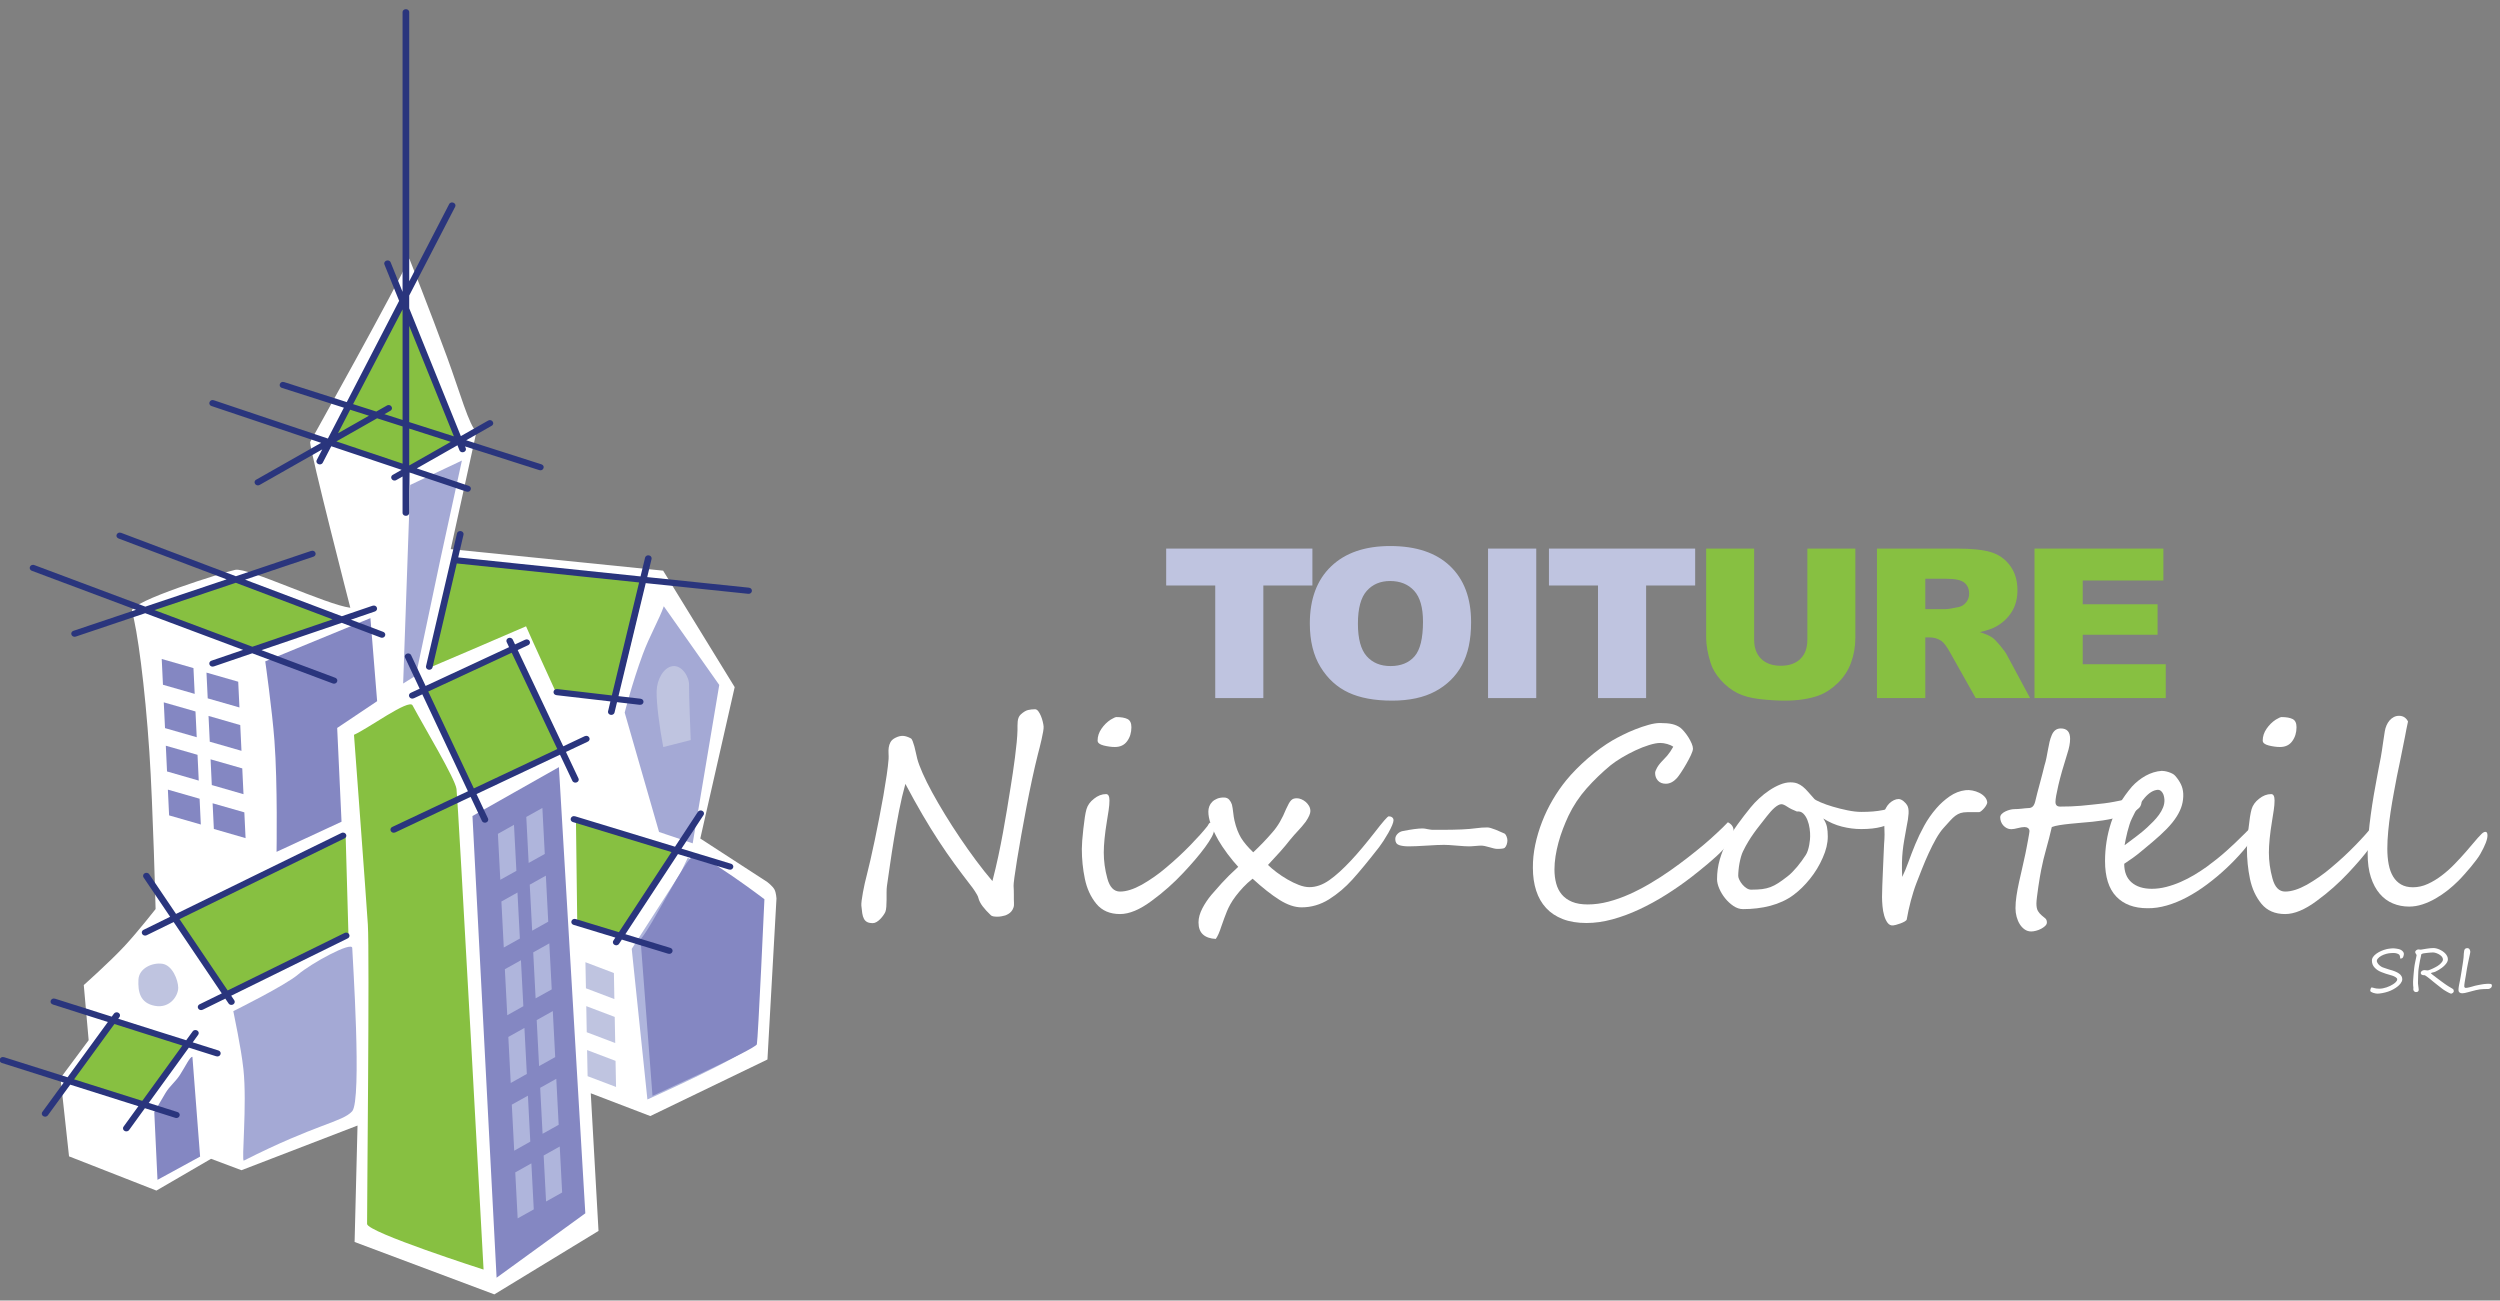
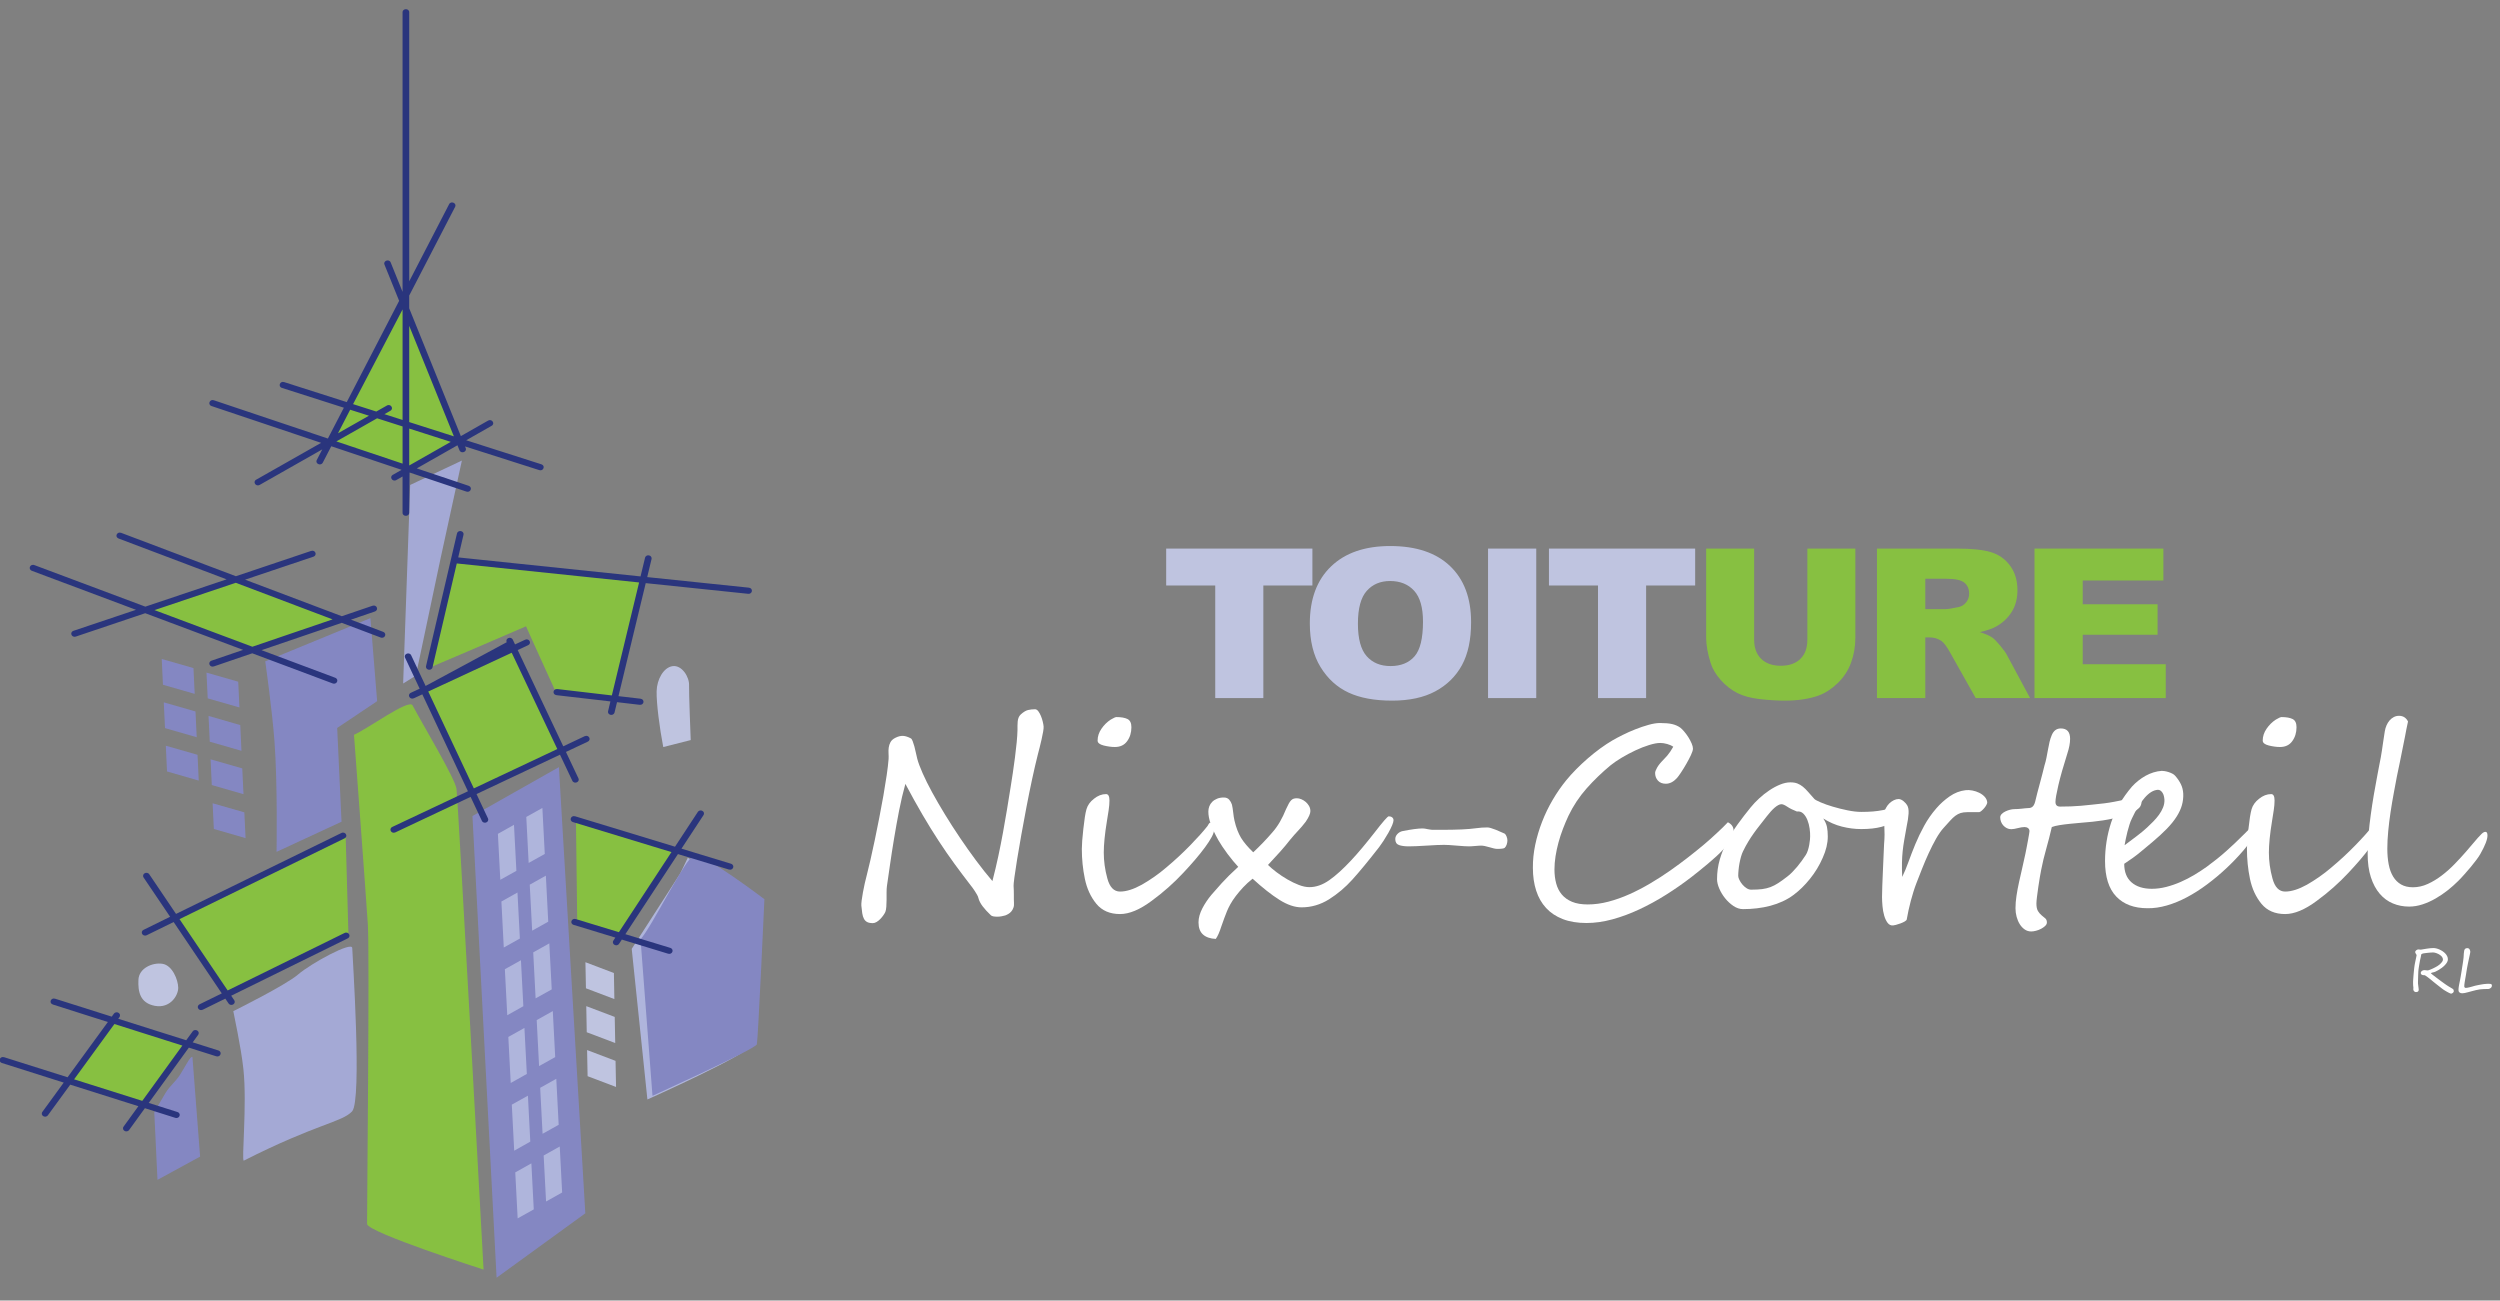
<svg xmlns="http://www.w3.org/2000/svg" width="198px" height="103px" viewBox="0 0 198 103" version="1.1">
  <rect x="0" y="0" width="198" height="103" fill="#808080" stroke="none" />
  <title>Group 2</title>
  <desc>Created with Sketch.</desc>
  <g id="Page-1" stroke="none" stroke-width="1" fill="none" fill-rule="evenodd">
    <g id="logo-bgwhite-Nix-Corteil" transform="translate(-1, 0)">
      <g id="Group-2">
        <g id="Group">
          <g id="Group-3">
            <g id="Clipped" transform="translate(4.854, 20.406)" fill="#FFFFFF" fill-rule="nonzero">
-               <path d="M7.978,39.179 C7.626,33.89 7.016,29.407 6.596,28.005 C6.364,27.234 13.959,24.891 14.778,24.725 C15.792,24.52 21.953,27.478 23.892,27.73 C23.892,27.73 20.722,15.435 20.706,14.607 C20.706,14.607 27.539,2.365 28.562,0.069 C28.562,0.069 30.153,4.061 31.554,7.88 C32.545,10.581 33.327,13.396 33.885,13.773 L31.844,23.086 L48.666,24.79 L54.333,34.014 L51.609,46.005 L56.914,49.449 C56.914,49.449 57.337,49.766 57.486,50.048 C57.618,50.3 57.643,50.752 57.643,50.752 L56.928,63.506 L47.648,67.986 L42.935,66.181 L43.548,77.083 L35.298,82.109 L24.23,77.959 L24.462,68.737 L15.27,72.275 L12.861,71.371 L8.534,73.888 L1.613,71.177 L0.938,64.976 L3.168,61.977 L2.781,57.609 C2.781,57.609 4.844,55.779 6.03,54.5 C7.041,53.412 8.469,51.592 8.469,51.592 C8.469,51.592 8.262,43.439 7.978,39.179" id="Path" />
-             </g>
+               </g>
            <g id="Clipped" transform="translate(34.946, 43.726)" fill="#87C041" fill-rule="nonzero">
              <path d="M2.172,0.556 C5.231,0.882 14.256,1.867 17.211,2.147 C17.211,2.147 15.375,10.033 14.899,11.592 C13.829,11.468 10.053,11.037 10.053,11.037 C10.053,11.037 8.036,6.624 7.717,5.877 C5.6,6.805 0.195,9.102 0.195,9.102 L2.172,0.556 L2.172,0.556 Z" id="Path" />
            </g>
            <g id="Clipped" transform="translate(49.507, 47.613)" fill="#A4A9D5" fill-rule="nonzero">
-               <path d="M4.065,0.402 C3.73,1.391 2.942,2.742 2.406,4.193 C1.558,6.488 0.968,8.825 0.968,8.825 L3.69,18.281 L6.354,19.179 L8.458,6.634 L4.065,0.402 Z" id="Path" />
-             </g>
+               </g>
            <g id="Clipped" transform="translate(46.595, 64.132)" fill="#87C041" fill-rule="nonzero">
              <polygon id="Path" points="0.019 0.695 8.154 3.15 3.704 9.993 0.122 8.899" />
            </g>
            <g id="Clipped" transform="translate(50.478, 67.047)" fill="#AFB5DC" fill-rule="nonzero">
              <path d="M4.409,2.115 L0.554,8.103 L1.796,20.031 C1.796,20.031 9.867,16.42 9.959,15.759 C10.047,15.099 10.556,4.273 10.556,4.273 L4.997,0.882 L4.409,2.115 L4.409,2.115 Z" id="Path" />
            </g>
            <g id="Clipped" transform="translate(33.976, 50.528)" fill="#87C041" fill-rule="nonzero">
              <polygon id="Path" points="0.746 4.189 7.856 0.875 11.722 8.857 4.611 12.217" />
            </g>
            <g id="Clipped" transform="translate(37.859, 60.245)" fill="#8487C2" fill-rule="nonzero">
              <polygon id="Path" points="0.56 4.384 7.406 0.512 9.498 35.849 2.471 40.95" />
            </g>
            <g id="Clipped" transform="translate(27.18, 23.321)" fill="#87C041" fill-rule="nonzero">
              <polygon id="Path" points="5.897 0.475 10.372 11.6 6.416 13.842 0.113 11.766" />
            </g>
            <g id="Clipped" transform="translate(32.034, 35.953)" fill="#A4A9D5" fill-rule="nonzero">
              <polygon id="Path" points="1.452 2.455 5.548 0.523 3.863 8.256 1.901 17.554 0.895 18.182" />
            </g>
            <g id="Clipped" transform="translate(21.356, 48.585)" fill="#8487C2" fill-rule="nonzero">
              <path d="M0.652,3.795 L8.981,0.371 L9.513,6.948 L6.349,9.069 L6.693,16.495 L1.547,18.882 C1.547,18.882 1.639,13.51 1.38,10.087 C1.196,7.627 0.652,3.795 0.652,3.795" id="Path" />
            </g>
            <g id="Clipped" transform="translate(14.561, 66.075)" fill="#87C041" fill-rule="nonzero">
              <polygon id="Path" points="0.403 6.647 13.813 0.08 14.038 8.027 4.486 12.695" />
            </g>
            <g id="Clipped" transform="translate(5.824, 80.651)" fill="#87C041" fill-rule="nonzero">
              <polygon id="Path" points="4.305 0.144 10.242 2.024 6.745 6.786 0.809 4.954" />
            </g>
            <g id="Clipped" transform="translate(51.449, 67.047)" fill="#8487C2" fill-rule="nonzero">
              <path d="M0.281,7.338 C1.178,6.384 3.822,0.883 4.531,0.688 C5.239,0.488 10.093,4.17 10.093,4.17 C10.093,4.17 9.59,15.281 9.495,15.66 C9.401,16.035 1.228,19.743 1.228,19.743 L0.281,7.338 Z" id="Path" />
            </g>
            <g id="Clipped" transform="translate(19.415, 74.821)" fill="#A4A9D5" fill-rule="nonzero">
              <path d="M0.063,5.262 C0.112,5.583 0.669,8.052 0.863,9.859 C1.165,12.667 0.693,17.204 0.897,17.1 C6.643,14.186 8.675,14.058 9.472,13.198 C10.271,12.338 9.495,0.825 9.483,0.262 C9.472,-0.302 6.2,1.49 5.199,2.354 C4.196,3.218 0.063,5.262 0.063,5.262" id="Path" />
            </g>
            <g id="Clipped" transform="translate(12.62, 83.566)" fill="#8487C2" fill-rule="nonzero">
              <path d="M3.62,0.14 C3.44,0.077 3.045,0.931 2.629,1.57 C2.266,2.127 1.822,2.441 1.486,3.003 C1.132,3.59 0.599,4.522 0.599,4.522 L0.853,9.878 L4.228,8.036 L3.62,0.14 L3.62,0.14 Z" id="Path" />
            </g>
            <g id="Clipped" transform="translate(28.151, 55.387)" fill="#87C041" fill-rule="nonzero">
              <path d="M0.885,2.809 C1.997,2.321 5.234,-0.063 5.522,0.476 C6.471,2.247 8.887,6.257 9.005,7.098 C9.122,7.945 11.148,45.165 11.148,45.165 C11.148,45.165 1.935,42.209 1.922,41.55 C1.909,40.89 2.127,20.101 1.983,17.844 C1.84,15.588 0.885,2.809 0.885,2.809" id="Path" />
            </g>
            <g id="Clipped" transform="translate(46.595, 75.792)" fill="#BFC4E0" fill-rule="nonzero">
              <polygon id="Path" points="0.771 0.415 3.026 1.271 3.063 3.335 0.811 2.481" />
            </g>
            <g id="Clipped" transform="translate(46.595, 79.679)" fill="#BFC4E0" fill-rule="nonzero">
              <polygon id="Path" points="0.838 0.007 3.091 0.861 3.131 2.929 0.875 2.075" />
            </g>
            <g id="Clipped" transform="translate(46.595, 82.594)" fill="#BFC4E0" fill-rule="nonzero">
              <polygon id="Path" points="0.903 0.571 3.156 1.426 3.196 3.494 0.943 2.64" />
            </g>
            <g id="Clipped" transform="translate(39.8, 65.104)" fill="#AFB5DC" fill-rule="nonzero">
              <polygon id="Path" points="0.634 0.936 1.908 0.22 2.098 3.866 0.824 4.577" />
            </g>
            <g id="Clipped" transform="translate(41.741, 63.16)" fill="#AFB5DC" fill-rule="nonzero">
              <polygon id="Path" points="0.941 1.541 2.215 0.83 2.405 4.473 1.129 5.184" />
            </g>
            <g id="Clipped" transform="translate(39.8, 69.962)" fill="#AFB5DC" fill-rule="nonzero">
              <polygon id="Path" points="0.911 1.437 2.184 0.725 2.374 4.369 1.099 5.082" />
            </g>
            <g id="Clipped" transform="translate(42.712, 68.991)" fill="#AFB5DC" fill-rule="nonzero">
              <polygon id="Path" points="0.244 1.074 1.52 0.361 1.708 4.005 0.435 4.719" />
            </g>
            <g id="Clipped" transform="translate(40.771, 75.792)" fill="#AFB5DC" fill-rule="nonzero">
              <polygon id="Path" points="0.214 0.97 1.488 0.258 1.678 3.9 0.404 4.614" />
            </g>
            <g id="Clipped" transform="translate(42.712, 73.849)" fill="#AFB5DC" fill-rule="nonzero">
              <polygon id="Path" points="0.52 1.578 1.794 0.866 1.985 4.511 0.709 5.221" />
            </g>
            <g id="Clipped" transform="translate(40.771, 80.651)" fill="#AFB5DC" fill-rule="nonzero">
              <polygon id="Path" points="0.489 1.475 1.764 0.761 1.954 4.405 0.678 5.122" />
            </g>
            <g id="Clipped" transform="translate(42.712, 79.679)" fill="#AFB5DC" fill-rule="nonzero">
              <polygon id="Path" points="0.795 1.112 2.07 0.398 2.26 4.043 0.983 4.755" />
            </g>
            <g id="Clipped" transform="translate(40.771, 86.481)" fill="#AFB5DC" fill-rule="nonzero">
              <polygon id="Path" points="0.764 1.007 2.04 0.296 2.228 3.936 0.954 4.653" />
            </g>
            <g id="Clipped" transform="translate(43.683, 84.538)" fill="#AFB5DC" fill-rule="nonzero">
              <polygon id="Path" points="0.099 1.616 1.375 0.903 1.564 4.546 0.289 5.258" />
            </g>
            <g id="Clipped" transform="translate(41.741, 91.34)" fill="#AFB5DC" fill-rule="nonzero">
              <polygon id="Path" points="0.068 1.513 1.344 0.798 1.533 4.444 0.258 5.155" />
            </g>
            <g id="Clipped" transform="translate(43.683, 90.368)" fill="#AFB5DC" fill-rule="nonzero">
              <polygon id="Path" points="0.375 1.148 1.649 0.435 1.839 4.077 0.565 4.791" />
            </g>
            <g id="Clipped" transform="translate(13.59, 51.5)" fill="#8487C2" fill-rule="nonzero">
              <polygon id="Path" points="0.219 0.691 2.732 1.413 2.83 3.455 0.316 2.733" />
            </g>
            <g id="Clipped" transform="translate(13.59, 55.387)" fill="#8487C2" fill-rule="nonzero">
              <polygon id="Path" points="0.381 0.239 2.893 0.96 2.99 3.001 0.479 2.28" />
            </g>
            <g id="Clipped" transform="translate(13.59, 58.302)" fill="#8487C2" fill-rule="nonzero">
              <polygon id="Path" points="0.543 0.759 3.054 1.479 3.151 3.521 0.639 2.797" />
            </g>
            <g id="Clipped" transform="translate(16.502, 52.472)" fill="#8487C2" fill-rule="nonzero">
              <polygon id="Path" points="0.851 0.798 3.365 1.52 3.462 3.559 0.949 2.838" />
            </g>
            <g id="Clipped" transform="translate(17.473, 56.358)" fill="#8487C2" fill-rule="nonzero">
              <polygon id="Path" points="0.043 0.344 2.555 1.068 2.652 3.107 0.14 2.385" />
            </g>
            <g id="Clipped" transform="translate(17.473, 59.274)" fill="#8487C2" fill-rule="nonzero">
              <polygon id="Path" points="0.205 0.864 2.715 1.583 2.812 3.626 0.301 2.902" />
            </g>
            <g id="Clipped" transform="translate(13.59, 62.189)" fill="#8487C2" fill-rule="nonzero">
-               <polygon id="Path" points="0.706 0.35 3.218 1.07 3.315 3.112 0.803 2.39" />
-             </g>
+               </g>
            <g id="Clipped" transform="translate(17.473, 63.16)" fill="#8487C2" fill-rule="nonzero">
              <polygon id="Path" points="0.366 0.459 2.879 1.178 2.976 3.22 0.464 2.495" />
            </g>
            <g id="Clipped" transform="translate(52.42, 52.472)" fill="#BFC4E0" fill-rule="nonzero">
              <path d="M1.109,6.694 C0.816,5.166 0.564,3.218 0.585,2.276 C0.606,1.334 1.136,0.381 1.857,0.286 C2.578,0.189 3.192,1.134 3.154,1.839 C3.132,2.266 3.285,6.142 3.285,6.142 L1.109,6.694 L1.109,6.694 Z" id="Path" />
            </g>
            <g id="Clipped" transform="translate(12.62, 45.67)" fill="#87C041" fill-rule="nonzero">
              <path d="M8.454,5.879 C9.869,5.341 14.218,3.859 15.555,3.364 C14.276,2.894 7.923,0.48 7.206,0.208 C6.244,0.601 1.744,2.037 0.149,2.606 C0.562,2.881 7.738,5.608 8.454,5.879" id="Path" />
            </g>
            <g id="Clipped" transform="translate(11.649, 75.792)" fill="#BFC4E0" fill-rule="nonzero">
              <path d="M0.315,1.802 C0.275,2.72 0.417,3.647 1.62,3.871 C2.833,4.095 3.479,3.043 3.466,2.429 C3.455,1.811 3.006,0.663 2.215,0.54 C1.429,0.42 0.355,0.887 0.315,1.802" id="Path" />
            </g>
            <g id="Clipped" transform="translate(27.18, 23.321)" fill="#87C041" fill-rule="nonzero">
-               <polygon id="Path" points="5.897 0.475 6.416 13.842 0.113 11.766" />
-             </g>
+               </g>
            <g id="Clipped" transform="translate(33.976, 41.783)" fill="#2A357D" fill-rule="nonzero">
              <path d="M17.682,14.037 L15.892,13.829 L15.698,14.638 C15.617,14.967 15.105,14.86 15.186,14.534 L15.368,13.769 L11.104,13.276 C10.741,13.233 10.806,12.75 11.17,12.79 L15.482,13.295 L17.64,4.348 L3.201,2.842 L1.282,11.062 C1.204,11.391 0.689,11.288 0.769,10.959 L3.215,0.477 C3.293,0.146 3.808,0.249 3.731,0.579 L3.315,2.363 L17.755,3.869 L18.11,2.398 C18.19,2.068 18.703,2.175 18.624,2.503 L18.284,3.923 L26.332,4.76 C26.694,4.8 26.636,5.283 26.272,5.246 L18.166,4.401 L16.007,13.352 L17.747,13.554 C18.113,13.597 18.045,14.079 17.682,14.037" id="Path" />
            </g>
            <g id="Clipped" transform="translate(31.063, 49.557)" fill="#2A357D" fill-rule="nonzero">
-               <path d="M14.076,9.767 L10.464,2.141 L3.854,5.211 L7.465,12.884 L14.076,9.767 Z M15.262,12.273 L14.288,10.214 L7.677,13.333 L8.58,15.251 C8.726,15.561 8.243,15.757 8.098,15.444 L7.209,13.555 L1.254,16.365 C0.928,16.518 0.689,16.085 1.014,15.932 L6.997,13.109 L3.384,5.435 L2.72,5.744 C2.394,5.891 2.156,5.459 2.483,5.308 L3.174,4.987 L2.024,2.543 C1.878,2.232 2.362,2.04 2.507,2.351 L3.645,4.769 L10.255,1.697 L10.07,1.306 C9.924,0.997 10.407,0.801 10.554,1.112 L10.728,1.48 L11.519,1.112 C11.846,0.961 12.083,1.396 11.756,1.546 L10.939,1.927 L14.547,9.55 L16.242,8.751 C16.567,8.6 16.806,9.033 16.482,9.184 L14.76,9.996 L15.747,12.084 C15.892,12.386 15.408,12.581 15.262,12.273 L15.262,12.273 Z" id="Shape" />
+               <path d="M14.076,9.767 L10.464,2.141 L3.854,5.211 L7.465,12.884 L14.076,9.767 Z M15.262,12.273 L14.288,10.214 L7.677,13.333 L8.58,15.251 C8.726,15.561 8.243,15.757 8.098,15.444 L7.209,13.555 L1.254,16.365 C0.928,16.518 0.689,16.085 1.014,15.932 L6.997,13.109 L3.384,5.435 L2.72,5.744 C2.394,5.891 2.156,5.459 2.483,5.308 L3.174,4.987 L2.024,2.543 C1.878,2.232 2.362,2.04 2.507,2.351 L3.645,4.769 L10.07,1.306 C9.924,0.997 10.407,0.801 10.554,1.112 L10.728,1.48 L11.519,1.112 C11.846,0.961 12.083,1.396 11.756,1.546 L10.939,1.927 L14.547,9.55 L16.242,8.751 C16.567,8.6 16.806,9.033 16.482,9.184 L14.76,9.996 L15.747,12.084 C15.892,12.386 15.408,12.581 15.262,12.273 L15.262,12.273 Z" id="Shape" />
            </g>
            <g id="Clipped" transform="translate(45.624, 64.132)" fill="#2A357D" fill-rule="nonzero">
              <path d="M11.089,0.432 L9.349,3.081 L13.263,4.273 C13.611,4.379 13.446,4.843 13.098,4.733 L9.069,3.512 L4.905,9.855 L8.453,10.936 C8.802,11.041 8.636,11.504 8.289,11.401 L4.626,10.283 L4.411,10.608 C4.222,10.899 3.77,10.644 3.961,10.356 L4.112,10.125 L0.816,9.121 C0.469,9.016 0.634,8.554 0.981,8.658 L4.392,9.697 L8.556,3.353 L0.765,0.981 C0.417,0.877 0.582,0.416 0.93,0.519 L8.837,2.927 L10.638,0.182 C10.829,-0.109 11.279,0.144 11.089,0.432" id="Path" />
            </g>
            <g id="Clipped" transform="translate(11.649, 65.104)" fill="#2A357D" fill-rule="nonzero">
              <path d="M16.881,9.221 L7.661,13.758 L7.895,14.103 C8.09,14.39 7.643,14.65 7.449,14.362 L7.196,13.987 L5.413,14.863 C5.091,15.02 4.842,14.594 5.167,14.432 L6.916,13.573 L3.104,7.921 L0.978,8.962 C0.654,9.118 0.408,8.691 0.731,8.534 L2.824,7.505 L0.73,4.405 C0.536,4.116 0.983,3.86 1.177,4.145 L3.292,7.277 L16.385,0.871 C16.708,0.712 16.954,1.142 16.632,1.298 L3.569,7.691 L7.382,13.34 L16.636,8.789 C16.958,8.635 17.205,9.065 16.881,9.221" id="Path" />
            </g>
            <g id="Clipped" transform="translate(0, 78.708)" fill="#2A357D" fill-rule="nonzero">
              <path d="M10.061,2.394 L6.869,6.775 L12.268,8.481 L15.443,4.101 L10.061,2.394 Z M10.454,1.854 L10.365,1.978 L15.747,3.68 L16.252,2.987 C16.455,2.706 16.892,2.977 16.688,3.257 L16.262,3.846 L18.29,4.486 C18.634,4.597 18.462,5.058 18.117,4.948 L15.957,4.264 L12.78,8.643 L15.046,9.362 C15.393,9.469 15.221,9.931 14.875,9.822 L12.475,9.062 L11.231,10.78 C11.028,11.062 10.589,10.792 10.794,10.511 L11.959,8.903 L6.563,7.197 L4.798,9.616 C4.594,9.896 4.157,9.628 4.361,9.347 L6.047,7.033 L1.159,5.483 C0.813,5.377 0.983,4.913 1.33,5.024 L6.352,6.611 L9.543,2.235 L5.194,0.852 C4.848,0.741 5.018,0.283 5.364,0.39 L9.848,1.81 L10.017,1.583 C10.222,1.3 10.659,1.577 10.454,1.854 L10.454,1.854 Z" id="Shape" />
            </g>
            <g id="Clipped" transform="translate(2.912, 41.783)" fill="#2A357D" fill-rule="nonzero">
              <path d="M16.76,4.374 L10.326,6.537 L18.075,9.438 L24.429,7.272 L16.76,4.374 Z M22.903,2.309 L17.498,4.127 L25.16,7.021 L27.587,6.194 C27.931,6.077 28.112,6.533 27.77,6.65 L25.883,7.295 L28.428,8.256 C28.768,8.385 28.567,8.837 28.229,8.705 L25.153,7.545 L18.8,9.71 L24.629,11.892 C24.969,12.018 24.771,12.47 24.432,12.343 L18.066,9.958 L15.03,10.996 C14.687,11.111 14.504,10.654 14.848,10.539 L17.341,9.688 L9.588,6.783 L4.096,8.632 C3.753,8.746 3.571,8.289 3.916,8.174 L8.859,6.514 L0.616,3.426 C0.278,3.299 0.475,2.847 0.814,2.974 L9.598,6.263 L16.035,4.101 L7.486,0.869 C7.147,0.742 7.347,0.292 7.686,0.419 L16.771,3.854 L22.724,1.851 C23.067,1.736 23.246,2.194 22.903,2.309 L22.903,2.309 Z" id="Shape" />
            </g>
            <g id="Clipped" transform="translate(17.473, 0)" fill="#2A357D" fill-rule="nonzero">
              <path d="M12.749,32.924 L11.26,32.45 L10.295,34.316 L12.749,32.924 L12.749,32.924 Z M19.228,34.996 L15.937,33.943 L15.937,36.866 L19.228,34.996 L19.228,34.996 Z M15.937,33.428 L19.474,34.558 L15.937,25.808 L15.937,33.428 L15.937,33.428 Z M11.49,32.007 L13.329,32.594 L14.169,32.119 C14.469,31.948 14.743,32.363 14.445,32.533 L13.975,32.802 L15.411,33.261 L15.411,24.506 L11.49,32.007 L11.49,32.007 Z M10.168,34.96 L15.411,36.719 L15.411,33.775 L13.393,33.129 L10.168,34.96 L10.168,34.96 Z M9.496,34.732 L10.761,32.29 L5.855,30.722 C5.524,30.614 5.695,30.156 6.028,30.261 L10.99,31.846 L15.138,23.826 L13.977,20.956 C13.854,20.651 14.346,20.482 14.469,20.785 L15.41,23.114 L15.41,0.972 C15.41,0.647 15.937,0.647 15.937,0.972 L15.937,22.281 L19.096,16.173 C19.247,15.88 19.723,16.09 19.572,16.383 L15.936,23.408 L15.936,24.417 L20.026,34.54 L22.187,33.31 C22.487,33.141 22.762,33.554 22.464,33.724 L20.45,34.869 L26.409,36.774 C26.739,36.881 26.569,37.34 26.237,37.234 L20.356,35.356 L20.411,35.491 C20.533,35.795 20.042,35.965 19.918,35.662 L19.758,35.266 L16.536,37.097 L20.646,38.476 C20.976,38.588 20.798,39.045 20.467,38.934 L15.965,37.423 L15.936,40.61 C15.936,40.935 15.409,40.935 15.409,40.61 L15.409,37.739 L14.913,38.022 C14.612,38.191 14.338,37.777 14.637,37.608 L15.333,37.211 L9.764,35.343 L9.091,36.643 C8.938,36.934 8.464,36.724 8.616,36.432 L9.049,35.593 L4.093,38.405 C3.793,38.575 3.517,38.161 3.816,37.991 L8.96,35.073 L0.281,32.159 C-0.049,32.046 0.13,31.589 0.462,31.7 L9.496,34.732 Z" id="Shape" />
            </g>
            <path d="M69.658,69.272 C69.738,68.959 69.833,68.564 69.943,68.088 C70.053,67.611 70.166,67.092 70.283,66.532 C70.4,65.972 70.518,65.387 70.637,64.777 C70.757,64.167 70.867,63.576 70.967,63.002 C71.067,62.429 71.154,61.892 71.227,61.392 C71.3,60.892 71.35,60.466 71.377,60.113 C71.383,59.973 71.382,59.824 71.372,59.667 C71.362,59.511 71.367,59.358 71.387,59.208 C71.407,59.058 71.453,58.914 71.527,58.778 C71.6,58.641 71.73,58.526 71.916,58.433 C72.143,58.319 72.349,58.269 72.536,58.283 C72.722,58.296 72.925,58.363 73.145,58.483 C73.191,58.509 73.238,58.583 73.285,58.703 C73.331,58.823 73.377,58.963 73.42,59.122 C73.463,59.282 73.503,59.451 73.54,59.628 C73.576,59.804 73.611,59.956 73.644,60.083 C73.724,60.39 73.866,60.772 74.069,61.232 C74.272,61.693 74.523,62.198 74.823,62.748 C75.123,63.298 75.461,63.881 75.837,64.497 C76.213,65.114 76.61,65.731 77.026,66.347 C77.442,66.964 77.868,67.566 78.305,68.153 C78.741,68.739 79.172,69.283 79.599,69.782 C79.778,69.089 79.935,68.429 80.068,67.802 C80.201,67.176 80.323,66.561 80.433,65.957 C80.543,65.354 80.647,64.754 80.747,64.157 C80.847,63.561 80.947,62.942 81.047,62.303 C81.1,61.976 81.157,61.611 81.217,61.208 C81.276,60.804 81.333,60.397 81.386,59.988 C81.44,59.577 81.485,59.181 81.522,58.798 C81.558,58.414 81.58,58.083 81.586,57.803 L81.586,57.463 C81.586,57.35 81.591,57.241 81.602,57.138 C81.611,57.034 81.635,56.934 81.671,56.838 C81.708,56.741 81.766,56.656 81.846,56.582 C82.059,56.389 82.252,56.273 82.425,56.233 C82.599,56.193 82.781,56.173 82.975,56.173 C83.068,56.173 83.155,56.226 83.235,56.332 C83.315,56.439 83.384,56.566 83.444,56.713 C83.505,56.859 83.553,57.011 83.589,57.167 C83.626,57.324 83.648,57.449 83.654,57.543 C83.661,57.63 83.648,57.768 83.615,57.958 C83.581,58.148 83.54,58.352 83.49,58.573 C83.44,58.793 83.388,59.01 83.335,59.222 C83.281,59.436 83.238,59.603 83.205,59.723 C83.051,60.329 82.897,60.997 82.74,61.727 C82.583,62.458 82.434,63.196 82.291,63.943 C82.147,64.689 82.012,65.419 81.886,66.133 C81.76,66.846 81.65,67.489 81.556,68.062 C81.463,68.636 81.392,69.111 81.341,69.487 C81.292,69.864 81.27,70.089 81.276,70.162 C81.283,70.262 81.288,70.376 81.292,70.502 C81.295,70.629 81.297,70.754 81.297,70.877 L81.297,71.227 C81.297,71.337 81.3,71.422 81.306,71.482 C81.32,71.643 81.305,71.78 81.261,71.897 C81.218,72.014 81.162,72.112 81.092,72.192 C81.022,72.272 80.944,72.337 80.857,72.387 C80.771,72.437 80.691,72.475 80.617,72.502 C80.531,72.529 80.431,72.552 80.317,72.572 C80.204,72.593 80.093,72.602 79.983,72.602 C79.873,72.602 79.77,72.594 79.673,72.577 C79.577,72.561 79.505,72.525 79.459,72.472 C79.205,72.232 78.994,72.001 78.824,71.777 C78.655,71.554 78.543,71.336 78.489,71.122 C78.476,71.056 78.443,70.974 78.39,70.877 C78.336,70.781 78.278,70.684 78.215,70.588 C78.151,70.49 78.09,70.401 78.03,70.317 C77.97,70.234 77.92,70.169 77.88,70.123 C77.447,69.563 77.021,68.996 76.601,68.422 C76.182,67.849 75.761,67.239 75.338,66.592 C74.915,65.946 74.487,65.253 74.054,64.512 C73.621,63.772 73.172,62.962 72.706,62.083 C72.519,62.749 72.353,63.459 72.206,64.212 C72.059,64.966 71.926,65.706 71.807,66.432 C71.686,67.159 71.58,67.847 71.487,68.497 C71.393,69.148 71.314,69.703 71.247,70.162 C71.227,70.296 71.217,70.461 71.217,70.657 L71.217,71.252 C71.217,71.452 71.21,71.641 71.197,71.817 C71.184,71.994 71.157,72.132 71.117,72.232 C71.083,72.305 71.032,72.392 70.962,72.492 C70.892,72.593 70.812,72.689 70.723,72.782 C70.632,72.876 70.536,72.954 70.433,73.017 C70.329,73.08 70.228,73.112 70.128,73.112 C69.935,73.112 69.783,73.082 69.673,73.022 C69.563,72.963 69.479,72.874 69.419,72.757 C69.359,72.641 69.315,72.496 69.289,72.322 C69.262,72.149 69.239,71.949 69.219,71.722 C69.212,71.636 69.22,71.497 69.244,71.307 C69.267,71.117 69.301,70.907 69.344,70.677 C69.387,70.447 69.435,70.209 69.489,69.962 C69.542,69.715 69.599,69.486 69.658,69.272" id="Fill-101" fill="#FFFFFF" />
            <path d="M90.607,57.593 C90.607,58.026 90.494,58.396 90.268,58.703 C90.048,59.009 89.725,59.162 89.298,59.162 C89.032,59.162 88.736,59.123 88.41,59.043 C88.09,58.962 87.93,58.832 87.93,58.653 C87.93,58.326 88.031,58.014 88.235,57.718 C88.437,57.421 88.683,57.179 88.969,56.993 C89.195,56.859 89.345,56.792 89.419,56.792 C89.798,56.792 90.091,56.845 90.298,56.947 C90.504,57.051 90.607,57.266 90.607,57.593 M97.151,65.722 C97.157,65.863 97.095,66.052 96.965,66.293 C96.836,66.533 96.659,66.804 96.436,67.107 C96.213,67.411 95.953,67.736 95.657,68.083 C95.36,68.429 95.049,68.776 94.723,69.122 C94.35,69.523 93.955,69.907 93.539,70.277 C93.123,70.648 92.678,71.006 92.206,71.352 C91.273,72.046 90.441,72.393 89.708,72.393 C88.902,72.393 88.276,72.122 87.83,71.582 C87.383,71.036 87.081,70.376 86.921,69.602 C86.761,68.836 86.681,68.045 86.681,67.232 C86.681,66.892 86.721,66.363 86.801,65.643 C86.841,65.282 86.881,64.972 86.921,64.712 C86.961,64.452 87.004,64.242 87.051,64.083 C87.144,63.769 87.341,63.496 87.64,63.263 C87.947,63.016 88.266,62.892 88.599,62.892 C88.779,62.892 88.869,63.062 88.869,63.402 C88.869,63.629 88.847,63.886 88.804,64.172 C88.761,64.459 88.716,64.743 88.669,65.023 C88.582,65.549 88.519,66.021 88.479,66.437 C88.439,66.854 88.419,67.216 88.419,67.523 C88.419,68.196 88.512,68.876 88.699,69.562 C88.885,70.262 89.222,70.612 89.708,70.612 C90.201,70.612 90.773,70.432 91.426,70.072 C91.753,69.886 92.079,69.679 92.405,69.452 C92.732,69.226 93.058,68.972 93.385,68.692 C93.717,68.412 94.037,68.131 94.343,67.848 C94.65,67.564 94.949,67.272 95.243,66.972 C95.535,66.672 95.798,66.392 96.032,66.132 C96.265,65.872 96.468,65.633 96.641,65.413 C96.647,65.399 96.659,65.378 96.676,65.348 C96.693,65.318 96.711,65.288 96.731,65.258 C96.751,65.227 96.771,65.202 96.791,65.182 C96.811,65.162 96.831,65.156 96.851,65.162 C96.944,65.162 97.014,65.236 97.06,65.382 C97.121,65.523 97.151,65.636 97.151,65.722" id="Fill-103" fill="#FFFFFF" />
            <path d="M111.366,64.962 C111.366,65.143 111.229,65.476 110.957,65.963 C110.823,66.196 110.695,66.408 110.572,66.598 C110.448,66.787 110.334,66.953 110.227,67.093 C109.375,68.186 108.669,69.042 108.109,69.662 C107.556,70.276 106.937,70.799 106.251,71.232 C105.572,71.652 104.849,71.862 104.083,71.862 C103.544,71.862 102.959,71.664 102.33,71.267 C101.7,70.871 100.993,70.312 100.207,69.593 C99.928,69.813 99.678,70.041 99.458,70.277 C99.238,70.514 99.043,70.744 98.874,70.967 C98.704,71.191 98.56,71.408 98.444,71.617 C98.328,71.827 98.236,72.016 98.17,72.183 C98.103,72.349 98.033,72.53 97.96,72.727 C97.886,72.924 97.81,73.139 97.73,73.372 C97.583,73.832 97.437,74.162 97.29,74.362 C96.85,74.342 96.513,74.226 96.276,74.012 C96.04,73.799 95.922,73.479 95.922,73.052 C95.922,72.872 95.948,72.689 96.001,72.502 C96.055,72.315 96.129,72.129 96.226,71.942 C96.323,71.755 96.433,71.571 96.556,71.387 C96.679,71.204 96.811,71.029 96.951,70.863 C97.13,70.649 97.399,70.346 97.755,69.952 C98.111,69.559 98.549,69.126 99.068,68.653 C98.948,68.526 98.814,68.373 98.664,68.193 C98.514,68.012 98.366,67.824 98.219,67.627 C98.073,67.43 97.936,67.237 97.81,67.047 C97.683,66.858 97.58,66.693 97.5,66.552 C97.207,66.026 97.001,65.588 96.881,65.237 C96.761,64.887 96.701,64.569 96.701,64.283 C96.701,64.136 96.726,63.996 96.776,63.863 C96.826,63.729 96.903,63.611 97.006,63.508 C97.108,63.404 97.237,63.321 97.39,63.258 C97.543,63.194 97.723,63.162 97.93,63.162 C98.109,63.162 98.249,63.219 98.349,63.332 C98.449,63.446 98.522,63.576 98.569,63.723 C98.589,63.803 98.607,63.897 98.624,64.007 C98.64,64.117 98.656,64.231 98.669,64.348 C98.682,64.464 98.697,64.579 98.714,64.693 C98.731,64.806 98.749,64.903 98.769,64.983 C98.895,65.529 99.068,65.985 99.288,66.352 C99.515,66.719 99.838,67.102 100.257,67.502 C100.817,66.976 101.316,66.456 101.756,65.942 C101.982,65.689 102.185,65.407 102.365,65.098 C102.545,64.787 102.708,64.449 102.855,64.083 C102.935,63.909 103.004,63.767 103.065,63.657 C103.124,63.547 103.186,63.46 103.249,63.392 C103.312,63.326 103.38,63.281 103.454,63.258 C103.527,63.234 103.614,63.222 103.714,63.222 C103.827,63.222 103.947,63.249 104.074,63.302 C104.2,63.356 104.315,63.428 104.418,63.517 C104.521,63.607 104.608,63.714 104.678,63.837 C104.748,63.961 104.783,64.096 104.783,64.242 C104.783,64.435 104.659,64.716 104.413,65.082 C104.213,65.342 104.015,65.576 103.819,65.782 C103.622,65.989 103.41,66.229 103.184,66.502 C102.951,66.803 102.69,67.116 102.4,67.442 C102.11,67.769 101.786,68.122 101.426,68.502 C101.606,68.682 101.831,68.874 102.1,69.078 C102.37,69.281 102.656,69.471 102.959,69.647 C103.262,69.824 103.565,69.971 103.869,70.088 C104.172,70.204 104.45,70.262 104.703,70.262 C105.229,70.262 105.753,70.079 106.276,69.712 C106.799,69.346 107.38,68.819 108.019,68.133 C108.305,67.826 108.602,67.489 108.908,67.123 C109.215,66.756 109.534,66.359 109.868,65.933 C110.527,65.079 110.9,64.652 110.986,64.652 C111.1,64.652 111.191,64.681 111.261,64.737 C111.331,64.794 111.366,64.869 111.366,64.962" id="Fill-105" fill="#FFFFFF" />
            <path d="M120.387,66.562 C120.387,66.662 120.368,66.769 120.332,66.882 C120.295,66.996 120.24,67.086 120.167,67.153 C120.094,67.206 119.901,67.232 119.588,67.232 C119.454,67.232 119.248,67.189 118.968,67.102 C118.688,67.016 118.465,66.973 118.299,66.973 C118.245,66.973 118.177,66.976 118.094,66.982 C118.011,66.989 117.923,66.996 117.829,67.003 C117.736,67.009 117.648,67.016 117.565,67.023 C117.482,67.029 117.413,67.032 117.36,67.032 C117.147,67.032 116.817,67.012 116.371,66.973 C115.918,66.932 115.585,66.913 115.372,66.913 C115.066,66.913 114.603,66.932 113.983,66.973 C113.364,67.012 112.894,67.032 112.575,67.032 C112.255,67.032 111.997,66.997 111.801,66.928 C111.604,66.857 111.506,66.699 111.506,66.452 C111.506,66.306 111.562,66.172 111.676,66.052 C111.789,65.933 111.925,65.856 112.085,65.822 C112.791,65.683 113.321,65.612 113.674,65.612 C113.767,65.612 113.903,65.632 114.083,65.672 C114.176,65.686 114.251,65.697 114.308,65.708 C114.365,65.717 114.407,65.722 114.433,65.722 L115.162,65.722 C115.768,65.722 116.299,65.712 116.755,65.692 C117.212,65.672 117.603,65.639 117.929,65.593 C118.216,65.552 118.509,65.533 118.809,65.533 C118.935,65.533 119.158,65.596 119.478,65.722 C119.804,65.856 120.034,65.956 120.167,66.022 C120.227,66.062 120.279,66.139 120.322,66.252 C120.365,66.366 120.387,66.469 120.387,66.562" id="Fill-107" fill="#FFFFFF" />
            <path d="M138.299,65.782 C138.299,66.196 138.015,66.706 137.449,67.313 C137.31,67.466 137.138,67.636 136.935,67.822 C136.732,68.01 136.517,68.198 136.29,68.387 C136.064,68.577 135.836,68.765 135.606,68.952 C135.377,69.139 135.162,69.309 134.962,69.462 C134.322,69.956 133.654,70.422 132.954,70.862 C132.255,71.303 131.549,71.689 130.836,72.022 C130.124,72.356 129.412,72.619 128.703,72.812 C127.994,73.005 127.31,73.102 126.651,73.102 C125.931,73.102 125.305,72.999 124.772,72.792 C124.239,72.585 123.799,72.293 123.449,71.912 C123.099,71.533 122.838,71.074 122.665,70.537 C122.491,70.001 122.405,69.402 122.405,68.742 C122.398,68.142 122.46,67.533 122.589,66.913 C122.719,66.292 122.901,65.683 123.134,65.083 C123.367,64.482 123.647,63.904 123.974,63.347 C124.299,62.791 124.656,62.276 125.042,61.803 C125.275,61.516 125.538,61.225 125.832,60.928 C126.124,60.631 126.432,60.343 126.755,60.063 C127.079,59.783 127.406,59.521 127.74,59.277 C128.073,59.034 128.399,58.819 128.718,58.633 C128.925,58.513 129.188,58.373 129.507,58.213 C129.827,58.052 130.163,57.902 130.516,57.763 C130.87,57.622 131.219,57.505 131.566,57.408 C131.912,57.311 132.211,57.263 132.464,57.263 C132.871,57.263 133.195,57.291 133.438,57.348 C133.682,57.404 133.897,57.5 134.083,57.633 C134.169,57.699 134.271,57.801 134.388,57.938 C134.504,58.075 134.614,58.224 134.718,58.388 C134.82,58.551 134.907,58.714 134.977,58.878 C135.047,59.041 135.082,59.18 135.082,59.292 C135.082,59.406 135.028,59.576 134.922,59.803 C134.815,60.029 134.692,60.264 134.552,60.507 C134.413,60.751 134.273,60.978 134.133,61.187 C133.993,61.398 133.886,61.543 133.814,61.622 C133.54,61.922 133.247,62.072 132.934,62.072 C132.668,62.072 132.46,61.991 132.31,61.827 C132.16,61.664 132.085,61.46 132.085,61.213 C132.085,61.126 132.135,60.991 132.235,60.808 C132.335,60.625 132.501,60.416 132.734,60.182 C132.967,59.949 133.149,59.735 133.279,59.538 C133.408,59.341 133.49,59.209 133.523,59.142 C133.39,59.049 133.227,58.976 133.034,58.923 C132.841,58.869 132.661,58.842 132.494,58.842 C132.255,58.842 131.959,58.898 131.606,59.008 C131.252,59.118 130.891,59.259 130.522,59.433 C130.152,59.606 129.792,59.798 129.442,60.007 C129.093,60.218 128.798,60.419 128.558,60.612 C127.872,61.18 127.24,61.789 126.66,62.442 C126.081,63.096 125.601,63.819 125.222,64.612 C125.069,64.939 124.924,65.281 124.787,65.638 C124.651,65.994 124.532,66.356 124.433,66.722 C124.333,67.089 124.255,67.454 124.198,67.817 C124.141,68.181 124.113,68.529 124.113,68.863 C124.113,69.256 124.158,69.623 124.248,69.962 C124.338,70.302 124.486,70.595 124.692,70.842 C124.899,71.089 125.17,71.282 125.506,71.423 C125.843,71.563 126.257,71.632 126.75,71.632 C127.283,71.632 127.829,71.559 128.388,71.412 C128.948,71.265 129.506,71.067 130.062,70.817 C130.618,70.567 131.169,70.281 131.715,69.957 C132.262,69.634 132.786,69.296 133.289,68.942 C133.792,68.589 134.269,68.236 134.722,67.882 C135.175,67.529 135.588,67.196 135.961,66.882 C136.114,66.756 136.275,66.616 136.445,66.462 C136.615,66.309 136.783,66.156 136.95,66.002 C137.116,65.849 137.278,65.696 137.435,65.543 C137.591,65.389 137.729,65.249 137.849,65.123 C138.149,65.276 138.299,65.496 138.299,65.782" id="Fill-109" fill="#FFFFFF" />
            <path d="M144.363,66.253 C144.369,66.066 144.355,65.854 144.322,65.618 C144.289,65.381 144.231,65.157 144.147,64.948 C144.064,64.737 143.954,64.566 143.818,64.433 C143.681,64.299 143.513,64.246 143.314,64.272 C143.007,64.153 142.754,64.026 142.554,63.893 C142.354,63.759 142.202,63.693 142.095,63.693 C142.015,63.693 141.928,63.717 141.835,63.768 C141.742,63.818 141.645,63.886 141.545,63.973 C141.446,64.059 141.344,64.161 141.241,64.277 C141.137,64.394 141.036,64.516 140.936,64.643 C140.736,64.903 140.551,65.139 140.381,65.353 C140.211,65.566 140.051,65.777 139.902,65.988 C139.752,66.198 139.607,66.417 139.468,66.648 C139.327,66.877 139.188,67.136 139.048,67.423 C138.988,67.542 138.935,67.686 138.888,67.853 C138.842,68.019 138.801,68.191 138.768,68.368 C138.735,68.544 138.71,68.721 138.694,68.897 C138.676,69.074 138.668,69.233 138.668,69.373 C138.668,69.459 138.698,69.564 138.759,69.687 C138.818,69.811 138.896,69.931 138.993,70.047 C139.089,70.164 139.199,70.262 139.323,70.342 C139.446,70.422 139.567,70.462 139.687,70.462 C140.027,70.462 140.317,70.447 140.556,70.418 C140.796,70.387 141.018,70.334 141.22,70.258 C141.424,70.181 141.628,70.076 141.835,69.942 C142.042,69.809 142.281,69.636 142.554,69.423 C142.687,69.322 142.819,69.206 142.949,69.072 C143.079,68.939 143.207,68.798 143.334,68.648 C143.46,68.497 143.58,68.344 143.693,68.187 C143.806,68.031 143.913,67.876 144.013,67.722 C144.079,67.622 144.136,67.499 144.183,67.352 C144.229,67.206 144.266,67.06 144.292,66.912 C144.319,66.766 144.337,66.632 144.348,66.512 C144.358,66.393 144.363,66.306 144.363,66.253 M151.825,63.852 C151.825,63.966 151.8,64.081 151.75,64.197 C151.7,64.314 151.635,64.428 151.555,64.538 C151.475,64.648 151.387,64.751 151.291,64.847 C151.194,64.944 151.096,65.022 150.996,65.082 C150.762,65.236 150.431,65.371 150.002,65.488 C149.572,65.604 149.041,65.662 148.409,65.662 C147.902,65.662 147.393,65.597 146.88,65.467 C146.367,65.338 145.874,65.122 145.402,64.823 C145.555,65.056 145.652,65.279 145.696,65.492 C145.739,65.705 145.761,65.959 145.761,66.253 C145.761,66.78 145.628,67.34 145.362,67.932 C145.102,68.533 144.765,69.089 144.352,69.602 C143.939,70.116 143.503,70.542 143.043,70.882 C142.784,71.076 142.499,71.244 142.19,71.387 C141.88,71.531 141.555,71.647 141.215,71.737 C140.876,71.827 140.523,71.894 140.157,71.937 C139.791,71.981 139.421,72.002 139.048,72.002 C138.788,72.002 138.535,71.919 138.288,71.753 C138.042,71.586 137.822,71.382 137.629,71.143 C137.436,70.902 137.281,70.646 137.165,70.373 C137.048,70.099 136.99,69.853 136.99,69.632 C136.99,69.093 137.062,68.574 137.205,68.077 C137.348,67.581 137.541,67.101 137.784,66.637 C138.027,66.175 138.309,65.721 138.628,65.277 C138.948,64.834 139.288,64.392 139.647,63.952 C139.847,63.706 140.075,63.464 140.331,63.228 C140.588,62.991 140.856,62.779 141.136,62.593 C141.416,62.406 141.698,62.254 141.985,62.138 C142.271,62.021 142.544,61.962 142.804,61.962 C143.017,61.962 143.2,61.992 143.354,62.052 C143.507,62.112 143.651,62.197 143.788,62.307 C143.924,62.418 144.064,62.556 144.207,62.722 C144.351,62.889 144.515,63.076 144.702,63.282 C144.762,63.342 144.927,63.431 145.197,63.547 C145.467,63.664 145.786,63.777 146.156,63.887 C146.525,63.997 146.913,64.094 147.32,64.177 C147.726,64.261 148.095,64.303 148.428,64.303 C148.761,64.303 149.068,64.291 149.347,64.268 C149.627,64.244 149.899,64.206 150.161,64.153 C150.425,64.099 150.686,64.026 150.946,63.933 C151.206,63.839 151.485,63.726 151.785,63.593 C151.811,63.693 151.825,63.779 151.825,63.852" id="Fill-111" fill="#FFFFFF" />
            <path d="M170.616,63.423 C170.616,63.67 170.549,63.858 170.416,63.988 C170.283,64.117 170.13,64.232 169.957,64.332 C169.737,64.433 169.492,64.523 169.223,64.602 C168.952,64.682 168.676,64.754 168.393,64.818 C168.11,64.881 167.826,64.934 167.539,64.978 C167.253,65.021 166.98,65.056 166.72,65.083 C166.44,65.109 166.144,65.136 165.831,65.162 C165.518,65.189 165.214,65.217 164.922,65.247 C164.629,65.277 164.357,65.312 164.108,65.352 C163.858,65.393 163.657,65.442 163.503,65.502 C163.363,66.109 163.215,66.687 163.059,67.237 C162.902,67.787 162.771,68.336 162.664,68.882 C162.637,69.009 162.603,69.199 162.559,69.452 C162.516,69.705 162.474,69.971 162.434,70.247 C162.394,70.524 162.359,70.784 162.329,71.028 C162.299,71.27 162.284,71.446 162.284,71.552 C162.284,71.826 162.327,72.031 162.414,72.167 C162.501,72.304 162.596,72.414 162.699,72.497 C162.802,72.581 162.897,72.659 162.984,72.733 C163.07,72.805 163.114,72.915 163.114,73.062 C163.114,73.156 163.069,73.246 162.979,73.332 C162.889,73.419 162.78,73.496 162.654,73.562 C162.527,73.629 162.392,73.68 162.249,73.717 C162.106,73.754 161.981,73.772 161.875,73.772 C161.682,73.772 161.508,73.719 161.355,73.612 C161.202,73.506 161.072,73.367 160.966,73.197 C160.859,73.028 160.776,72.832 160.716,72.612 C160.656,72.392 160.627,72.166 160.627,71.932 C160.627,71.626 160.652,71.297 160.706,70.947 C160.759,70.597 160.826,70.239 160.906,69.872 C160.986,69.506 161.071,69.131 161.161,68.748 C161.25,68.364 161.336,67.982 161.415,67.602 C161.448,67.442 161.484,67.264 161.52,67.068 C161.557,66.871 161.592,66.684 161.625,66.507 C161.659,66.331 161.685,66.179 161.705,66.052 C161.725,65.926 161.735,65.852 161.735,65.832 C161.735,65.726 161.696,65.644 161.62,65.587 C161.544,65.531 161.452,65.502 161.346,65.502 C161.266,65.502 161.179,65.511 161.085,65.527 C160.992,65.544 160.899,65.565 160.806,65.587 C160.713,65.611 160.621,65.631 160.531,65.648 C160.441,65.664 160.36,65.672 160.286,65.672 C160.167,65.672 160.053,65.646 159.947,65.593 C159.84,65.539 159.747,65.469 159.667,65.382 C159.587,65.296 159.526,65.196 159.482,65.083 C159.439,64.969 159.417,64.853 159.417,64.732 C159.417,64.639 159.455,64.553 159.532,64.472 C159.609,64.392 159.705,64.324 159.822,64.268 C159.939,64.21 160.062,64.166 160.191,64.132 C160.322,64.099 160.44,64.082 160.546,64.082 C160.633,64.082 160.726,64.079 160.826,64.073 C160.926,64.066 161.024,64.058 161.121,64.047 C161.217,64.037 161.307,64.028 161.39,64.017 C161.474,64.007 161.545,64.002 161.605,64.002 C161.645,64.002 161.692,63.999 161.745,63.992 C161.798,63.986 161.853,63.968 161.91,63.937 C161.966,63.907 162.018,63.858 162.065,63.787 C162.111,63.717 162.151,63.619 162.185,63.492 C162.231,63.286 162.287,63.056 162.354,62.803 C162.421,62.549 162.489,62.294 162.559,62.037 C162.629,61.781 162.695,61.529 162.759,61.282 C162.822,61.036 162.877,60.816 162.924,60.622 C162.984,60.436 163.035,60.236 163.078,60.023 C163.122,59.809 163.162,59.596 163.198,59.383 C163.235,59.17 163.276,58.962 163.323,58.762 C163.37,58.563 163.43,58.379 163.503,58.213 C163.65,57.866 163.886,57.693 164.213,57.693 C164.706,57.693 164.952,57.966 164.952,58.512 C164.952,58.852 164.878,59.242 164.732,59.683 C164.412,60.696 164.175,61.531 164.023,62.187 C163.869,62.844 163.793,63.286 163.793,63.513 C163.793,63.759 163.916,63.882 164.163,63.882 C164.462,63.882 164.743,63.878 165.007,63.867 C165.27,63.858 165.536,63.841 165.806,63.818 C166.075,63.794 166.36,63.766 166.66,63.733 C166.959,63.699 167.295,63.662 167.669,63.623 C167.935,63.589 168.19,63.549 168.433,63.502 C168.676,63.456 168.901,63.411 169.108,63.368 C169.314,63.324 169.497,63.283 169.657,63.242 C169.817,63.203 169.95,63.176 170.057,63.162 C170.13,63.156 170.201,63.146 170.271,63.132 C170.341,63.119 170.401,63.117 170.451,63.128 C170.501,63.137 170.541,63.164 170.571,63.208 C170.601,63.251 170.616,63.323 170.616,63.423 M151.366,63.283 C151.432,63.283 151.5,63.299 151.571,63.332 C151.64,63.366 151.705,63.408 151.765,63.457 C151.825,63.507 151.88,63.561 151.93,63.617 C151.98,63.674 152.018,63.726 152.045,63.772 C152.138,63.926 152.176,64.146 152.159,64.433 C152.143,64.719 152.091,65.062 152.005,65.462 C151.932,65.869 151.868,66.226 151.815,66.533 C151.762,66.839 151.72,67.137 151.69,67.428 C151.66,67.717 151.642,68.021 151.636,68.337 C151.628,68.654 151.636,69.026 151.655,69.452 C151.829,69.099 151.995,68.699 152.154,68.253 C152.315,67.806 152.494,67.341 152.694,66.857 C152.894,66.374 153.127,65.889 153.394,65.402 C153.659,64.916 153.982,64.452 154.363,64.013 C154.669,63.659 155.018,63.346 155.412,63.072 C155.804,62.799 156.224,62.636 156.67,62.583 C156.837,62.562 157.016,62.571 157.209,62.607 C157.402,62.644 157.584,62.704 157.754,62.788 C157.924,62.871 158.067,62.976 158.184,63.102 C158.3,63.229 158.368,63.372 158.389,63.533 C158.395,63.579 158.377,63.646 158.333,63.733 C158.29,63.819 158.234,63.904 158.164,63.988 C158.093,64.071 158.021,64.146 157.944,64.212 C157.867,64.279 157.802,64.316 157.749,64.323 L157.604,64.323 L157.339,64.323 L157.045,64.323 L156.81,64.323 C156.604,64.323 156.427,64.346 156.281,64.392 C156.134,64.439 155.994,64.512 155.861,64.612 C155.727,64.712 155.59,64.842 155.446,65.003 C155.303,65.162 155.132,65.352 154.932,65.572 C154.732,65.792 154.533,66.079 154.332,66.432 C154.133,66.786 153.939,67.166 153.753,67.572 C153.567,67.979 153.39,68.392 153.224,68.813 C153.057,69.232 152.907,69.616 152.774,69.962 C152.694,70.169 152.618,70.391 152.544,70.627 C152.471,70.864 152.401,71.106 152.334,71.353 C152.268,71.599 152.208,71.847 152.154,72.097 C152.101,72.347 152.055,72.585 152.015,72.813 C152.008,72.865 151.957,72.921 151.86,72.977 C151.764,73.034 151.652,73.085 151.526,73.132 C151.399,73.179 151.279,73.217 151.165,73.248 C151.052,73.277 150.979,73.293 150.946,73.293 C150.766,73.313 150.618,73.246 150.501,73.093 C150.385,72.939 150.293,72.745 150.227,72.512 C150.16,72.279 150.115,72.027 150.092,71.758 C150.068,71.487 150.057,71.246 150.057,71.032 C150.057,70.806 150.063,70.519 150.077,70.172 C150.09,69.826 150.105,69.459 150.122,69.073 C150.138,68.686 150.155,68.301 150.172,67.917 C150.188,67.534 150.203,67.193 150.217,66.892 C150.243,66.573 150.257,66.306 150.257,66.093 C150.257,65.879 150.252,65.688 150.242,65.518 C150.232,65.348 150.223,65.181 150.217,65.017 C150.21,64.854 150.217,64.662 150.237,64.442 C150.25,64.282 150.293,64.132 150.367,63.992 C150.44,63.852 150.53,63.731 150.636,63.627 C150.743,63.524 150.861,63.441 150.991,63.378 C151.121,63.314 151.246,63.283 151.366,63.283" id="Fill-113" fill="#FFFFFF" />
            <path d="M172.424,63.342 C172.417,63.243 172.402,63.144 172.379,63.047 C172.356,62.951 172.321,62.866 172.274,62.793 C172.228,62.719 172.175,62.661 172.114,62.618 C172.055,62.574 171.984,62.552 171.905,62.552 C171.552,62.573 171.199,62.788 170.846,63.198 C170.493,63.607 170.16,64.149 169.847,64.823 C169.773,64.969 169.708,65.134 169.652,65.318 C169.596,65.501 169.542,65.687 169.492,65.877 C169.442,66.067 169.399,66.256 169.362,66.442 C169.326,66.629 169.294,66.796 169.268,66.942 C169.614,66.683 169.933,66.442 170.226,66.222 C170.52,66.002 170.793,65.776 171.046,65.543 C171.206,65.396 171.369,65.237 171.535,65.067 C171.702,64.898 171.853,64.719 171.99,64.533 C172.126,64.346 172.235,64.153 172.314,63.953 C172.394,63.753 172.431,63.549 172.424,63.342 M180.057,65.333 C180.057,65.433 179.983,65.609 179.837,65.863 C179.49,66.363 179.102,66.862 178.673,67.362 C178.243,67.863 177.787,68.337 177.304,68.787 C176.822,69.237 176.319,69.657 175.796,70.047 C175.273,70.437 174.745,70.774 174.213,71.057 C173.68,71.341 173.148,71.559 172.619,71.712 C172.09,71.865 171.578,71.939 171.085,71.932 C170.02,71.932 169.193,71.622 168.603,71.002 C168.014,70.382 167.719,69.446 167.719,68.193 C167.719,67.146 167.88,66.129 168.203,65.142 C168.526,64.156 169.078,63.206 169.857,62.293 C170.004,62.132 170.168,61.979 170.351,61.832 C170.535,61.686 170.728,61.556 170.93,61.442 C171.134,61.33 171.343,61.24 171.56,61.173 C171.776,61.106 171.995,61.066 172.215,61.052 C172.268,61.052 172.341,61.059 172.434,61.072 C172.527,61.086 172.628,61.109 172.734,61.143 C172.841,61.176 172.944,61.217 173.044,61.268 C173.144,61.318 173.224,61.379 173.284,61.453 C173.47,61.666 173.618,61.886 173.728,62.112 C173.838,62.34 173.899,62.589 173.913,62.862 C173.926,63.169 173.891,63.471 173.808,63.768 C173.725,64.064 173.585,64.367 173.388,64.677 C173.192,64.988 172.934,65.308 172.614,65.637 C172.295,65.967 171.908,66.322 171.455,66.703 C171.169,66.942 170.851,67.207 170.501,67.497 C170.152,67.788 169.73,68.092 169.238,68.412 C169.238,69.059 169.432,69.551 169.822,69.887 C170.212,70.224 170.746,70.393 171.425,70.393 C171.805,70.393 172.188,70.342 172.574,70.242 C172.96,70.142 173.34,70.011 173.713,69.847 C174.086,69.684 174.447,69.497 174.797,69.287 C175.146,69.078 175.474,68.863 175.781,68.643 C176.347,68.229 176.86,67.818 177.319,67.407 C177.779,66.997 178.235,66.566 178.688,66.112 L179.228,65.572 C179.553,65.286 179.79,65.142 179.937,65.142 C180.016,65.142 180.057,65.205 180.057,65.333" id="Fill-115" fill="#FFFFFF" />
            <path d="M182.884,57.593 C182.884,58.026 182.77,58.396 182.544,58.703 C182.324,59.009 182.001,59.162 181.575,59.162 C181.309,59.162 181.012,59.123 180.686,59.043 C180.366,58.962 180.207,58.832 180.207,58.653 C180.207,58.326 180.308,58.014 180.511,57.718 C180.715,57.421 180.959,57.179 181.245,56.993 C181.472,56.859 181.622,56.792 181.695,56.792 C182.075,56.792 182.368,56.845 182.574,56.947 C182.781,57.051 182.884,57.266 182.884,57.593 M189.427,65.722 C189.433,65.863 189.372,66.052 189.242,66.293 C189.112,66.533 188.936,66.804 188.713,67.107 C188.489,67.411 188.23,67.736 187.934,68.083 C187.637,68.429 187.326,68.776 187,69.122 C186.627,69.523 186.232,69.907 185.816,70.277 C185.399,70.648 184.955,71.006 184.482,71.352 C183.55,72.046 182.717,72.393 181.985,72.393 C181.179,72.393 180.552,72.122 180.107,71.582 C179.661,71.036 179.357,70.376 179.197,69.602 C179.038,68.836 178.958,68.045 178.958,67.232 C178.958,66.892 178.998,66.363 179.078,65.643 C179.118,65.282 179.157,64.972 179.197,64.712 C179.238,64.452 179.281,64.242 179.327,64.083 C179.421,63.769 179.617,63.496 179.917,63.263 C180.223,63.016 180.543,62.892 180.876,62.892 C181.056,62.892 181.145,63.062 181.145,63.402 C181.145,63.629 181.124,63.886 181.08,64.172 C181.037,64.459 180.992,64.743 180.946,65.023 C180.859,65.549 180.796,66.021 180.756,66.437 C180.716,66.854 180.696,67.216 180.696,67.523 C180.696,68.196 180.789,68.876 180.976,69.562 C181.162,70.262 181.498,70.612 181.985,70.612 C182.478,70.612 183.05,70.432 183.703,70.072 C184.029,69.886 184.356,69.679 184.681,69.452 C185.008,69.226 185.334,68.972 185.661,68.692 C185.993,68.412 186.314,68.131 186.62,67.848 C186.926,67.564 187.226,67.272 187.519,66.972 C187.812,66.672 188.075,66.392 188.308,66.132 C188.541,65.872 188.744,65.633 188.917,65.413 C188.924,65.399 188.936,65.378 188.952,65.348 C188.969,65.318 188.988,65.288 189.007,65.258 C189.027,65.227 189.047,65.202 189.067,65.182 C189.088,65.162 189.108,65.156 189.127,65.162 C189.22,65.162 189.291,65.236 189.337,65.382 C189.397,65.523 189.427,65.636 189.427,65.722" id="Fill-117" fill="#FFFFFF" />
            <path d="M198.008,66.172 C198.008,66.485 197.818,66.976 197.438,67.643 C197.366,67.769 197.264,67.921 197.134,68.097 C197.004,68.274 196.859,68.457 196.7,68.648 C196.539,68.837 196.373,69.031 196.2,69.227 C196.027,69.424 195.857,69.606 195.691,69.772 C195.437,70.026 195.159,70.272 194.857,70.512 C194.553,70.752 194.234,70.969 193.897,71.162 C193.561,71.356 193.215,71.511 192.858,71.628 C192.502,71.744 192.151,71.802 191.804,71.802 C191.345,71.802 190.916,71.719 190.516,71.552 C190.116,71.386 189.768,71.129 189.472,70.782 C189.176,70.436 188.943,70.001 188.773,69.477 C188.603,68.954 188.518,68.336 188.518,67.623 C188.518,67.136 188.541,66.627 188.588,66.097 C188.634,65.567 188.694,65.036 188.768,64.503 C188.841,63.969 188.922,63.441 189.012,62.917 C189.102,62.395 189.194,61.889 189.287,61.403 C189.347,61.069 189.398,60.796 189.442,60.583 C189.485,60.369 189.524,60.173 189.557,59.993 C189.59,59.812 189.62,59.631 189.647,59.447 C189.673,59.264 189.707,59.036 189.747,58.763 C189.773,58.576 189.798,58.411 189.822,58.268 C189.845,58.125 189.863,58.006 189.877,57.913 C189.903,57.753 189.948,57.599 190.011,57.452 C190.075,57.306 190.154,57.176 190.251,57.062 C190.347,56.949 190.459,56.859 190.586,56.793 C190.712,56.726 190.852,56.692 191.005,56.692 C191.325,56.692 191.561,56.842 191.715,57.142 C191.675,57.35 191.633,57.548 191.59,57.738 C191.546,57.928 191.508,58.13 191.475,58.343 C191.308,59.183 191.172,59.863 191.065,60.383 C190.959,60.903 190.882,61.269 190.836,61.483 C190.756,61.902 190.67,62.356 190.581,62.843 C190.491,63.329 190.407,63.826 190.331,64.332 C190.254,64.839 190.193,65.34 190.147,65.832 C190.1,66.326 190.076,66.786 190.076,67.212 C190.076,67.672 190.113,68.091 190.186,68.467 C190.259,68.844 190.378,69.166 190.541,69.432 C190.704,69.699 190.914,69.906 191.17,70.052 C191.427,70.199 191.738,70.272 192.104,70.272 C192.504,70.272 192.897,70.184 193.283,70.007 C193.669,69.831 194.041,69.606 194.397,69.332 C194.753,69.059 195.092,68.758 195.411,68.427 C195.731,68.097 196.023,67.779 196.29,67.473 C196.503,67.219 196.69,67.001 196.85,66.818 C197.009,66.634 197.142,66.479 197.249,66.353 C197.335,66.252 197.434,66.149 197.544,66.043 C197.654,65.936 197.755,65.882 197.848,65.882 C197.955,65.882 198.008,65.979 198.008,66.172" id="Fill-119" fill="#FFFFFF" />
            <polygon id="Fill-121" fill="#BFC4E0" points="93.362 43.448 104.942 43.448 104.942 46.371 101.057 46.371 101.057 55.288 97.247 55.288 97.247 46.371 93.362 46.371" />
            <path d="M108.547,49.392 C108.547,50.587 108.778,51.447 109.24,51.969 C109.703,52.491 110.333,52.752 111.128,52.752 C111.947,52.752 112.58,52.497 113.029,51.985 C113.478,51.473 113.701,50.555 113.701,49.231 C113.701,48.116 113.468,47.302 113,46.788 C112.531,46.274 111.896,46.016 111.095,46.016 C110.326,46.016 109.71,46.277 109.245,46.799 C108.779,47.322 108.547,48.186 108.547,49.392 M104.738,49.376 C104.738,47.443 105.298,45.938 106.419,44.861 C107.54,43.784 109.102,43.246 111.104,43.246 C113.155,43.246 114.736,43.775 115.846,44.833 C116.957,45.891 117.511,47.373 117.511,49.279 C117.511,50.663 117.268,51.798 116.784,52.684 C116.299,53.569 115.598,54.258 114.681,54.751 C113.764,55.244 112.623,55.49 111.255,55.49 C109.864,55.49 108.713,55.278 107.802,54.852 C106.891,54.427 106.153,53.754 105.587,52.833 C105.02,51.912 104.738,50.76 104.738,49.376" id="Fill-123" fill="#BFC4E0" />
            <polygon id="Fill-125" fill="#BFC4E0" points="118.853 55.288 122.671 55.288 122.671 43.448 118.853 43.448" />
            <polygon id="Fill-127" fill="#BFC4E0" points="123.677 43.448 135.257 43.448 135.257 46.371 131.372 46.371 131.372 55.288 127.562 55.288 127.562 46.371 123.677 46.371" />
            <path d="M144.143,43.448 L147.944,43.448 L147.944,50.502 C147.944,51.202 147.831,51.862 147.603,52.484 C147.376,53.105 147.02,53.649 146.535,54.114 C146.05,54.579 145.541,54.906 145.009,55.095 C144.269,55.358 143.38,55.49 142.343,55.49 C141.743,55.49 141.089,55.449 140.38,55.369 C139.67,55.288 139.077,55.128 138.601,54.889 C138.124,54.649 137.688,54.308 137.293,53.868 C136.898,53.427 136.627,52.972 136.481,52.503 C136.246,51.751 136.129,51.083 136.129,50.502 L136.129,43.448 L139.929,43.448 L139.929,50.67 C139.929,51.316 140.116,51.82 140.489,52.183 C140.861,52.546 141.379,52.728 142.04,52.728 C142.696,52.728 143.21,52.549 143.583,52.191 C143.956,51.833 144.143,51.326 144.143,50.67 L144.143,43.448 Z" id="Fill-128" fill="#87C041" />
            <path d="M153.483,48.245 L155.088,48.245 C155.262,48.245 155.599,48.192 156.097,48.084 C156.35,48.036 156.556,47.912 156.716,47.712 C156.876,47.513 156.956,47.284 156.956,47.026 C156.956,46.643 156.829,46.35 156.577,46.146 C156.325,45.941 155.851,45.838 155.156,45.838 L153.483,45.838 L153.483,48.245 Z M149.656,55.288 L149.656,43.448 L156.005,43.448 C157.183,43.448 158.082,43.544 158.705,43.738 C159.327,43.932 159.828,44.291 160.21,44.817 C160.591,45.342 160.782,45.981 160.782,46.735 C160.782,47.392 160.636,47.958 160.344,48.435 C160.052,48.911 159.651,49.298 159.141,49.594 C158.815,49.783 158.37,49.938 157.803,50.063 C158.257,50.208 158.587,50.354 158.795,50.499 C158.935,50.596 159.138,50.804 159.404,51.121 C159.67,51.44 159.848,51.685 159.937,51.857 L161.783,55.288 L157.478,55.288 L155.442,51.67 C155.184,51.201 154.954,50.897 154.752,50.757 C154.478,50.574 154.166,50.482 153.819,50.482 L153.483,50.482 L153.483,55.288 L149.656,55.288 Z" id="Fill-129" fill="#87C041" />
            <polygon id="Fill-130" fill="#87C041" points="162.133 43.448 172.341 43.448 172.341 45.976 165.95 45.976 165.95 47.858 171.88 47.858 171.88 50.272 165.95 50.272 165.95 52.607 172.527 52.607 172.527 55.288 162.133 55.288" />
-             <path d="M191.387,75.542 C191.387,75.562 191.385,75.587 191.38,75.616 C191.376,75.645 191.369,75.675 191.361,75.705 C191.352,75.735 191.342,75.764 191.331,75.79 C191.319,75.817 191.307,75.838 191.292,75.854 C191.256,75.898 191.19,75.92 191.095,75.92 C191.095,75.816 191.08,75.729 191.051,75.66 C191.037,75.627 191.012,75.6 190.975,75.578 C190.94,75.555 190.9,75.537 190.855,75.521 C190.81,75.506 190.765,75.495 190.72,75.488 C190.675,75.481 190.636,75.477 190.603,75.477 C190.53,75.477 190.458,75.479 190.39,75.482 C190.322,75.485 190.255,75.491 190.19,75.502 C190.124,75.512 190.058,75.526 189.991,75.544 C189.925,75.561 189.855,75.584 189.783,75.614 C189.727,75.637 189.67,75.664 189.61,75.695 C189.55,75.727 189.495,75.763 189.444,75.803 C189.393,75.843 189.35,75.887 189.312,75.935 C189.275,75.982 189.252,76.034 189.243,76.091 C189.24,76.134 189.253,76.184 189.283,76.239 C189.312,76.294 189.351,76.348 189.401,76.401 C189.451,76.453 189.509,76.5 189.574,76.543 C189.639,76.587 189.707,76.618 189.778,76.638 C189.79,76.643 189.819,76.653 189.864,76.668 C189.908,76.684 189.956,76.7 190.007,76.716 C190.059,76.734 190.107,76.749 190.151,76.764 C190.194,76.779 190.222,76.788 190.235,76.791 C190.582,76.88 190.84,76.986 191.008,77.108 C191.176,77.23 191.26,77.38 191.26,77.556 C191.26,77.614 191.247,77.67 191.223,77.726 C191.197,77.783 191.165,77.836 191.127,77.888 C191.089,77.94 191.047,77.986 191.002,78.03 C190.958,78.073 190.916,78.109 190.878,78.138 C190.834,78.174 190.782,78.21 190.726,78.248 C190.668,78.286 190.608,78.322 190.543,78.357 C190.479,78.393 190.412,78.426 190.343,78.457 C190.274,78.487 190.204,78.514 190.133,78.537 C190.064,78.561 189.991,78.582 189.915,78.601 C189.839,78.62 189.764,78.637 189.689,78.651 C189.614,78.665 189.543,78.675 189.475,78.684 C189.406,78.692 189.346,78.697 189.291,78.697 C189.252,78.697 189.2,78.691 189.137,78.679 C189.073,78.668 189.01,78.652 188.948,78.631 C188.887,78.61 188.834,78.586 188.79,78.557 C188.747,78.528 188.725,78.498 188.725,78.466 C188.725,78.446 188.727,78.421 188.732,78.392 C188.738,78.363 188.746,78.334 188.756,78.307 C188.766,78.279 188.777,78.255 188.79,78.236 C188.803,78.217 188.818,78.207 188.836,78.207 C188.866,78.207 188.898,78.213 188.931,78.222 C188.964,78.233 189.003,78.244 189.049,78.256 C189.094,78.268 189.147,78.28 189.21,78.289 C189.272,78.299 189.348,78.304 189.437,78.304 C189.529,78.304 189.625,78.295 189.724,78.276 C189.823,78.256 189.92,78.231 190.015,78.199 C190.11,78.166 190.202,78.129 190.289,78.088 C190.376,78.046 190.453,78.003 190.523,77.958 C190.555,77.937 190.591,77.912 190.63,77.883 C190.669,77.855 190.706,77.823 190.74,77.79 C190.774,77.756 190.802,77.72 190.825,77.681 C190.848,77.643 190.859,77.603 190.859,77.561 C190.859,77.503 190.817,77.447 190.73,77.393 C190.646,77.34 190.559,77.3 190.471,77.271 C190.382,77.241 190.303,77.218 190.235,77.201 C190.15,77.18 190.055,77.151 189.95,77.116 C189.845,77.081 189.729,77.038 189.603,76.989 C189.394,76.909 189.217,76.792 189.073,76.638 C188.928,76.484 188.856,76.299 188.856,76.082 C188.853,75.981 188.884,75.883 188.949,75.789 C189.015,75.695 189.102,75.608 189.213,75.529 C189.324,75.448 189.45,75.377 189.592,75.315 C189.735,75.252 189.881,75.204 190.031,75.168 C190.062,75.162 190.1,75.155 190.143,75.147 C190.187,75.14 190.233,75.133 190.28,75.128 C190.326,75.122 190.372,75.118 190.415,75.114 C190.459,75.11 190.497,75.108 190.527,75.108 C190.564,75.108 190.611,75.111 190.667,75.116 C190.723,75.122 190.78,75.129 190.84,75.139 C190.899,75.147 190.955,75.159 191.008,75.173 C191.061,75.187 191.103,75.203 191.136,75.222 C191.214,75.263 191.276,75.313 191.32,75.372 C191.365,75.43 191.387,75.487 191.387,75.542" id="Fill-131" fill="#FFFFFF" />
            <path d="M195.341,78.512 C195.341,78.532 195.334,78.553 195.32,78.574 C195.306,78.596 195.288,78.616 195.267,78.634 C195.246,78.653 195.222,78.668 195.197,78.679 C195.172,78.691 195.147,78.697 195.124,78.697 C195.111,78.697 195.088,78.69 195.056,78.677 C195.025,78.664 194.988,78.647 194.947,78.626 C194.905,78.606 194.86,78.582 194.812,78.555 C194.763,78.528 194.716,78.5 194.669,78.472 C194.622,78.443 194.578,78.416 194.535,78.388 C194.492,78.36 194.457,78.335 194.428,78.311 C194.417,78.304 194.4,78.29 194.376,78.271 C194.352,78.252 194.325,78.23 194.294,78.206 C194.263,78.182 194.231,78.157 194.195,78.129 C194.16,78.102 194.126,78.074 194.091,78.048 C194.058,78.022 194.026,77.998 193.998,77.975 C193.97,77.953 193.947,77.935 193.93,77.921 C193.853,77.863 193.78,77.804 193.71,77.745 C193.64,77.686 193.57,77.627 193.502,77.571 C193.432,77.514 193.361,77.458 193.288,77.404 C193.215,77.349 193.138,77.296 193.059,77.245 C193.051,77.241 193.038,77.238 193.018,77.237 C192.999,77.236 192.977,77.235 192.951,77.234 C192.926,77.232 192.9,77.229 192.874,77.225 C192.848,77.22 192.824,77.211 192.802,77.198 C192.779,77.185 192.761,77.167 192.746,77.144 C192.731,77.121 192.725,77.09 192.725,77.052 C192.725,77.021 192.732,76.992 192.75,76.965 C192.767,76.938 192.789,76.915 192.815,76.896 C192.842,76.877 192.873,76.861 192.907,76.849 C192.943,76.838 192.977,76.832 193.012,76.832 C193.022,76.832 193.038,76.833 193.062,76.836 C193.086,76.838 193.112,76.841 193.139,76.845 C193.167,76.849 193.193,76.852 193.218,76.854 C193.242,76.856 193.26,76.857 193.271,76.857 C193.287,76.857 193.316,76.851 193.357,76.838 C193.398,76.825 193.445,76.807 193.5,76.785 C193.555,76.762 193.614,76.737 193.676,76.708 C193.739,76.678 193.802,76.648 193.863,76.615 C193.925,76.583 193.983,76.55 194.037,76.517 C194.092,76.484 194.137,76.452 194.175,76.421 C194.184,76.414 194.205,76.396 194.238,76.369 C194.271,76.341 194.306,76.307 194.341,76.268 C194.378,76.229 194.41,76.186 194.438,76.139 C194.467,76.092 194.481,76.046 194.481,76.001 C194.481,75.941 194.467,75.885 194.437,75.833 C194.408,75.781 194.37,75.734 194.323,75.692 C194.276,75.651 194.224,75.614 194.167,75.581 C194.108,75.549 194.051,75.522 193.994,75.5 C193.936,75.477 193.882,75.461 193.831,75.45 C193.78,75.439 193.739,75.434 193.706,75.434 C193.655,75.434 193.594,75.437 193.523,75.442 C193.452,75.447 193.378,75.454 193.303,75.461 C193.227,75.469 193.156,75.477 193.089,75.486 C193.021,75.494 192.965,75.502 192.922,75.51 C192.901,75.513 192.881,75.519 192.863,75.528 C192.844,75.535 192.828,75.544 192.814,75.552 C192.799,75.561 192.787,75.569 192.777,75.577 C192.769,75.584 192.763,75.589 192.761,75.591 C192.755,75.634 192.749,75.673 192.743,75.707 C192.737,75.742 192.729,75.777 192.722,75.811 C192.714,75.846 192.706,75.883 192.697,75.923 C192.687,75.963 192.677,76.01 192.664,76.064 C192.66,76.089 192.654,76.123 192.646,76.166 C192.639,76.21 192.63,76.259 192.62,76.313 C192.612,76.367 192.601,76.423 192.592,76.482 C192.582,76.542 192.573,76.599 192.565,76.653 C192.558,76.708 192.551,76.758 192.545,76.804 C192.538,76.851 192.535,76.887 192.533,76.915 C192.529,77.003 192.524,77.099 192.52,77.204 C192.516,77.308 192.513,77.407 192.512,77.501 C192.509,77.595 192.507,77.677 192.505,77.746 C192.504,77.815 192.503,77.857 192.503,77.873 C192.503,77.882 192.506,77.912 192.513,77.962 C192.518,78.012 192.526,78.066 192.533,78.124 C192.54,78.183 192.548,78.237 192.554,78.287 C192.56,78.337 192.563,78.368 192.563,78.378 C192.563,78.452 192.544,78.502 192.505,78.53 C192.467,78.558 192.417,78.572 192.356,78.572 L192.33,78.572 C192.312,78.572 192.29,78.566 192.263,78.556 C192.237,78.545 192.207,78.517 192.171,78.473 C192.155,78.453 192.146,78.432 192.141,78.411 C192.136,78.389 192.134,78.366 192.134,78.341 C192.134,78.32 192.135,78.299 192.138,78.278 C192.14,78.257 192.141,78.238 192.141,78.221 C192.141,78.211 192.14,78.203 192.139,78.199 C192.131,78.157 192.126,78.111 192.123,78.061 C192.12,78.011 192.118,77.964 192.117,77.918 C192.116,77.873 192.116,77.833 192.116,77.799 L192.116,77.737 C192.116,77.729 192.117,77.701 192.12,77.652 C192.123,77.602 192.128,77.54 192.133,77.467 C192.138,77.393 192.145,77.311 192.152,77.219 C192.161,77.127 192.169,77.036 192.177,76.944 C192.185,76.852 192.194,76.765 192.204,76.681 C192.214,76.597 192.224,76.525 192.233,76.465 C192.24,76.427 192.248,76.381 192.257,76.327 C192.267,76.273 192.278,76.217 192.291,76.158 C192.303,76.1 192.316,76.042 192.328,75.983 C192.34,75.924 192.351,75.872 192.361,75.824 C192.371,75.776 192.379,75.736 192.385,75.703 C192.391,75.671 192.395,75.652 192.395,75.646 C192.395,75.636 192.389,75.621 192.377,75.603 C192.366,75.585 192.353,75.566 192.34,75.544 C192.325,75.521 192.313,75.498 192.301,75.475 C192.29,75.452 192.284,75.43 192.284,75.411 C192.284,75.377 192.293,75.346 192.312,75.319 C192.33,75.293 192.353,75.27 192.379,75.251 C192.405,75.233 192.432,75.219 192.46,75.208 C192.489,75.199 192.513,75.194 192.531,75.194 C192.54,75.194 192.554,75.195 192.572,75.197 C192.591,75.2 192.61,75.202 192.631,75.204 C192.652,75.207 192.671,75.208 192.69,75.21 C192.708,75.211 192.723,75.212 192.734,75.212 C192.795,75.203 192.867,75.191 192.948,75.176 C193.029,75.162 193.115,75.147 193.205,75.134 C193.295,75.12 193.385,75.108 193.476,75.099 C193.567,75.09 193.651,75.085 193.73,75.085 C193.799,75.085 193.875,75.096 193.958,75.115 C194.04,75.135 194.125,75.165 194.21,75.203 C194.296,75.241 194.378,75.287 194.457,75.34 C194.536,75.393 194.607,75.453 194.669,75.519 C194.731,75.585 194.78,75.657 194.818,75.735 C194.855,75.812 194.873,75.894 194.873,75.979 C194.873,76.055 194.851,76.133 194.806,76.212 C194.761,76.29 194.704,76.366 194.633,76.439 C194.562,76.514 194.483,76.584 194.396,76.649 C194.308,76.714 194.222,76.772 194.136,76.823 C194.051,76.873 193.972,76.915 193.898,76.949 C193.824,76.982 193.765,77.001 193.72,77.008 C193.713,77.009 193.698,77.012 193.678,77.017 C193.657,77.021 193.636,77.027 193.614,77.034 C193.592,77.041 193.573,77.049 193.557,77.058 C193.54,77.068 193.531,77.078 193.531,77.088 C193.531,77.093 193.547,77.109 193.581,77.135 C193.614,77.163 193.658,77.197 193.714,77.241 C193.769,77.284 193.832,77.333 193.905,77.387 C193.977,77.442 194.052,77.498 194.129,77.556 C194.207,77.615 194.284,77.673 194.362,77.73 C194.44,77.787 194.513,77.839 194.58,77.887 C194.635,77.928 194.689,77.967 194.742,78.002 C194.793,78.037 194.846,78.071 194.899,78.104 C194.95,78.136 195.004,78.168 195.059,78.2 C195.113,78.231 195.17,78.265 195.228,78.3 C195.282,78.332 195.314,78.366 195.325,78.4 C195.335,78.435 195.341,78.472 195.341,78.512" id="Fill-132" fill="#FFFFFF" />
            <path d="M198.315,78.198 C198.284,78.237 198.245,78.268 198.197,78.292 C198.15,78.316 198.108,78.328 198.071,78.328 C198.049,78.328 198.023,78.328 197.99,78.329 C197.958,78.33 197.924,78.33 197.89,78.331 C197.855,78.332 197.822,78.333 197.789,78.333 C197.757,78.334 197.73,78.335 197.709,78.335 C197.61,78.335 197.508,78.343 197.401,78.359 C197.294,78.375 197.188,78.396 197.081,78.421 C196.975,78.446 196.871,78.473 196.767,78.502 C196.663,78.531 196.565,78.557 196.473,78.582 C196.381,78.608 196.295,78.629 196.216,78.645 C196.137,78.661 196.069,78.669 196.012,78.669 C195.919,78.669 195.848,78.648 195.797,78.605 C195.745,78.563 195.718,78.512 195.715,78.454 C195.711,78.417 195.711,78.374 195.715,78.323 C195.718,78.272 195.723,78.216 195.733,78.157 C195.742,78.097 195.753,78.034 195.766,77.966 C195.777,77.899 195.791,77.831 195.807,77.762 C195.816,77.716 195.828,77.656 195.843,77.583 C195.857,77.508 195.871,77.431 195.885,77.35 C195.899,77.269 195.912,77.191 195.924,77.114 C195.937,77.039 195.947,76.976 195.955,76.927 C195.971,76.814 195.987,76.713 196.002,76.623 C196.016,76.533 196.03,76.446 196.043,76.364 C196.056,76.281 196.069,76.196 196.081,76.111 C196.093,76.025 196.105,75.93 196.116,75.823 C196.125,75.709 196.132,75.605 196.135,75.514 C196.139,75.424 196.149,75.347 196.165,75.285 C196.181,75.223 196.207,75.174 196.244,75.142 C196.28,75.109 196.335,75.092 196.411,75.092 C196.454,75.092 196.49,75.101 196.518,75.118 C196.547,75.134 196.57,75.156 196.588,75.184 C196.606,75.212 196.621,75.244 196.63,75.279 C196.639,75.314 196.645,75.35 196.648,75.385 C196.65,75.396 196.645,75.431 196.633,75.489 C196.622,75.547 196.606,75.62 196.588,75.707 C196.57,75.794 196.549,75.891 196.526,75.996 C196.503,76.103 196.48,76.21 196.458,76.32 C196.436,76.429 196.415,76.535 196.396,76.638 C196.377,76.739 196.362,76.829 196.351,76.906 C196.342,76.974 196.33,77.047 196.317,77.124 C196.304,77.202 196.291,77.28 196.277,77.359 C196.263,77.438 196.249,77.517 196.236,77.596 C196.221,77.674 196.209,77.748 196.199,77.817 C196.188,77.885 196.18,77.946 196.175,78.001 C196.169,78.056 196.168,78.099 196.171,78.131 C196.174,78.159 196.186,78.184 196.205,78.208 C196.225,78.23 196.252,78.242 196.286,78.242 C196.324,78.242 196.369,78.237 196.426,78.227 C196.481,78.217 196.541,78.204 196.605,78.188 C196.669,78.172 196.734,78.154 196.8,78.135 C196.867,78.116 196.929,78.098 196.99,78.08 C197.003,78.076 197.03,78.069 197.069,78.061 C197.108,78.053 197.153,78.043 197.205,78.032 C197.256,78.021 197.311,78.011 197.37,77.999 C197.428,77.989 197.483,77.979 197.534,77.97 C197.586,77.961 197.632,77.952 197.672,77.947 C197.712,77.941 197.739,77.937 197.755,77.937 C197.775,77.937 197.803,77.935 197.839,77.93 C197.875,77.926 197.916,77.922 197.962,77.919 C198.008,77.916 198.058,77.914 198.112,77.914 C198.166,77.914 198.219,77.92 198.273,77.93 C198.301,77.936 198.322,77.95 198.336,77.971 C198.349,77.992 198.357,78.015 198.359,78.043 C198.36,78.071 198.357,78.099 198.349,78.127 C198.342,78.154 198.33,78.178 198.315,78.198" id="Fill-133" fill="#FFFFFF" />
          </g>
          <g id="logo-bgwhite-vectorise" transform="translate(68.922, 42.755)" />
        </g>
      </g>
    </g>
  </g>
</svg>